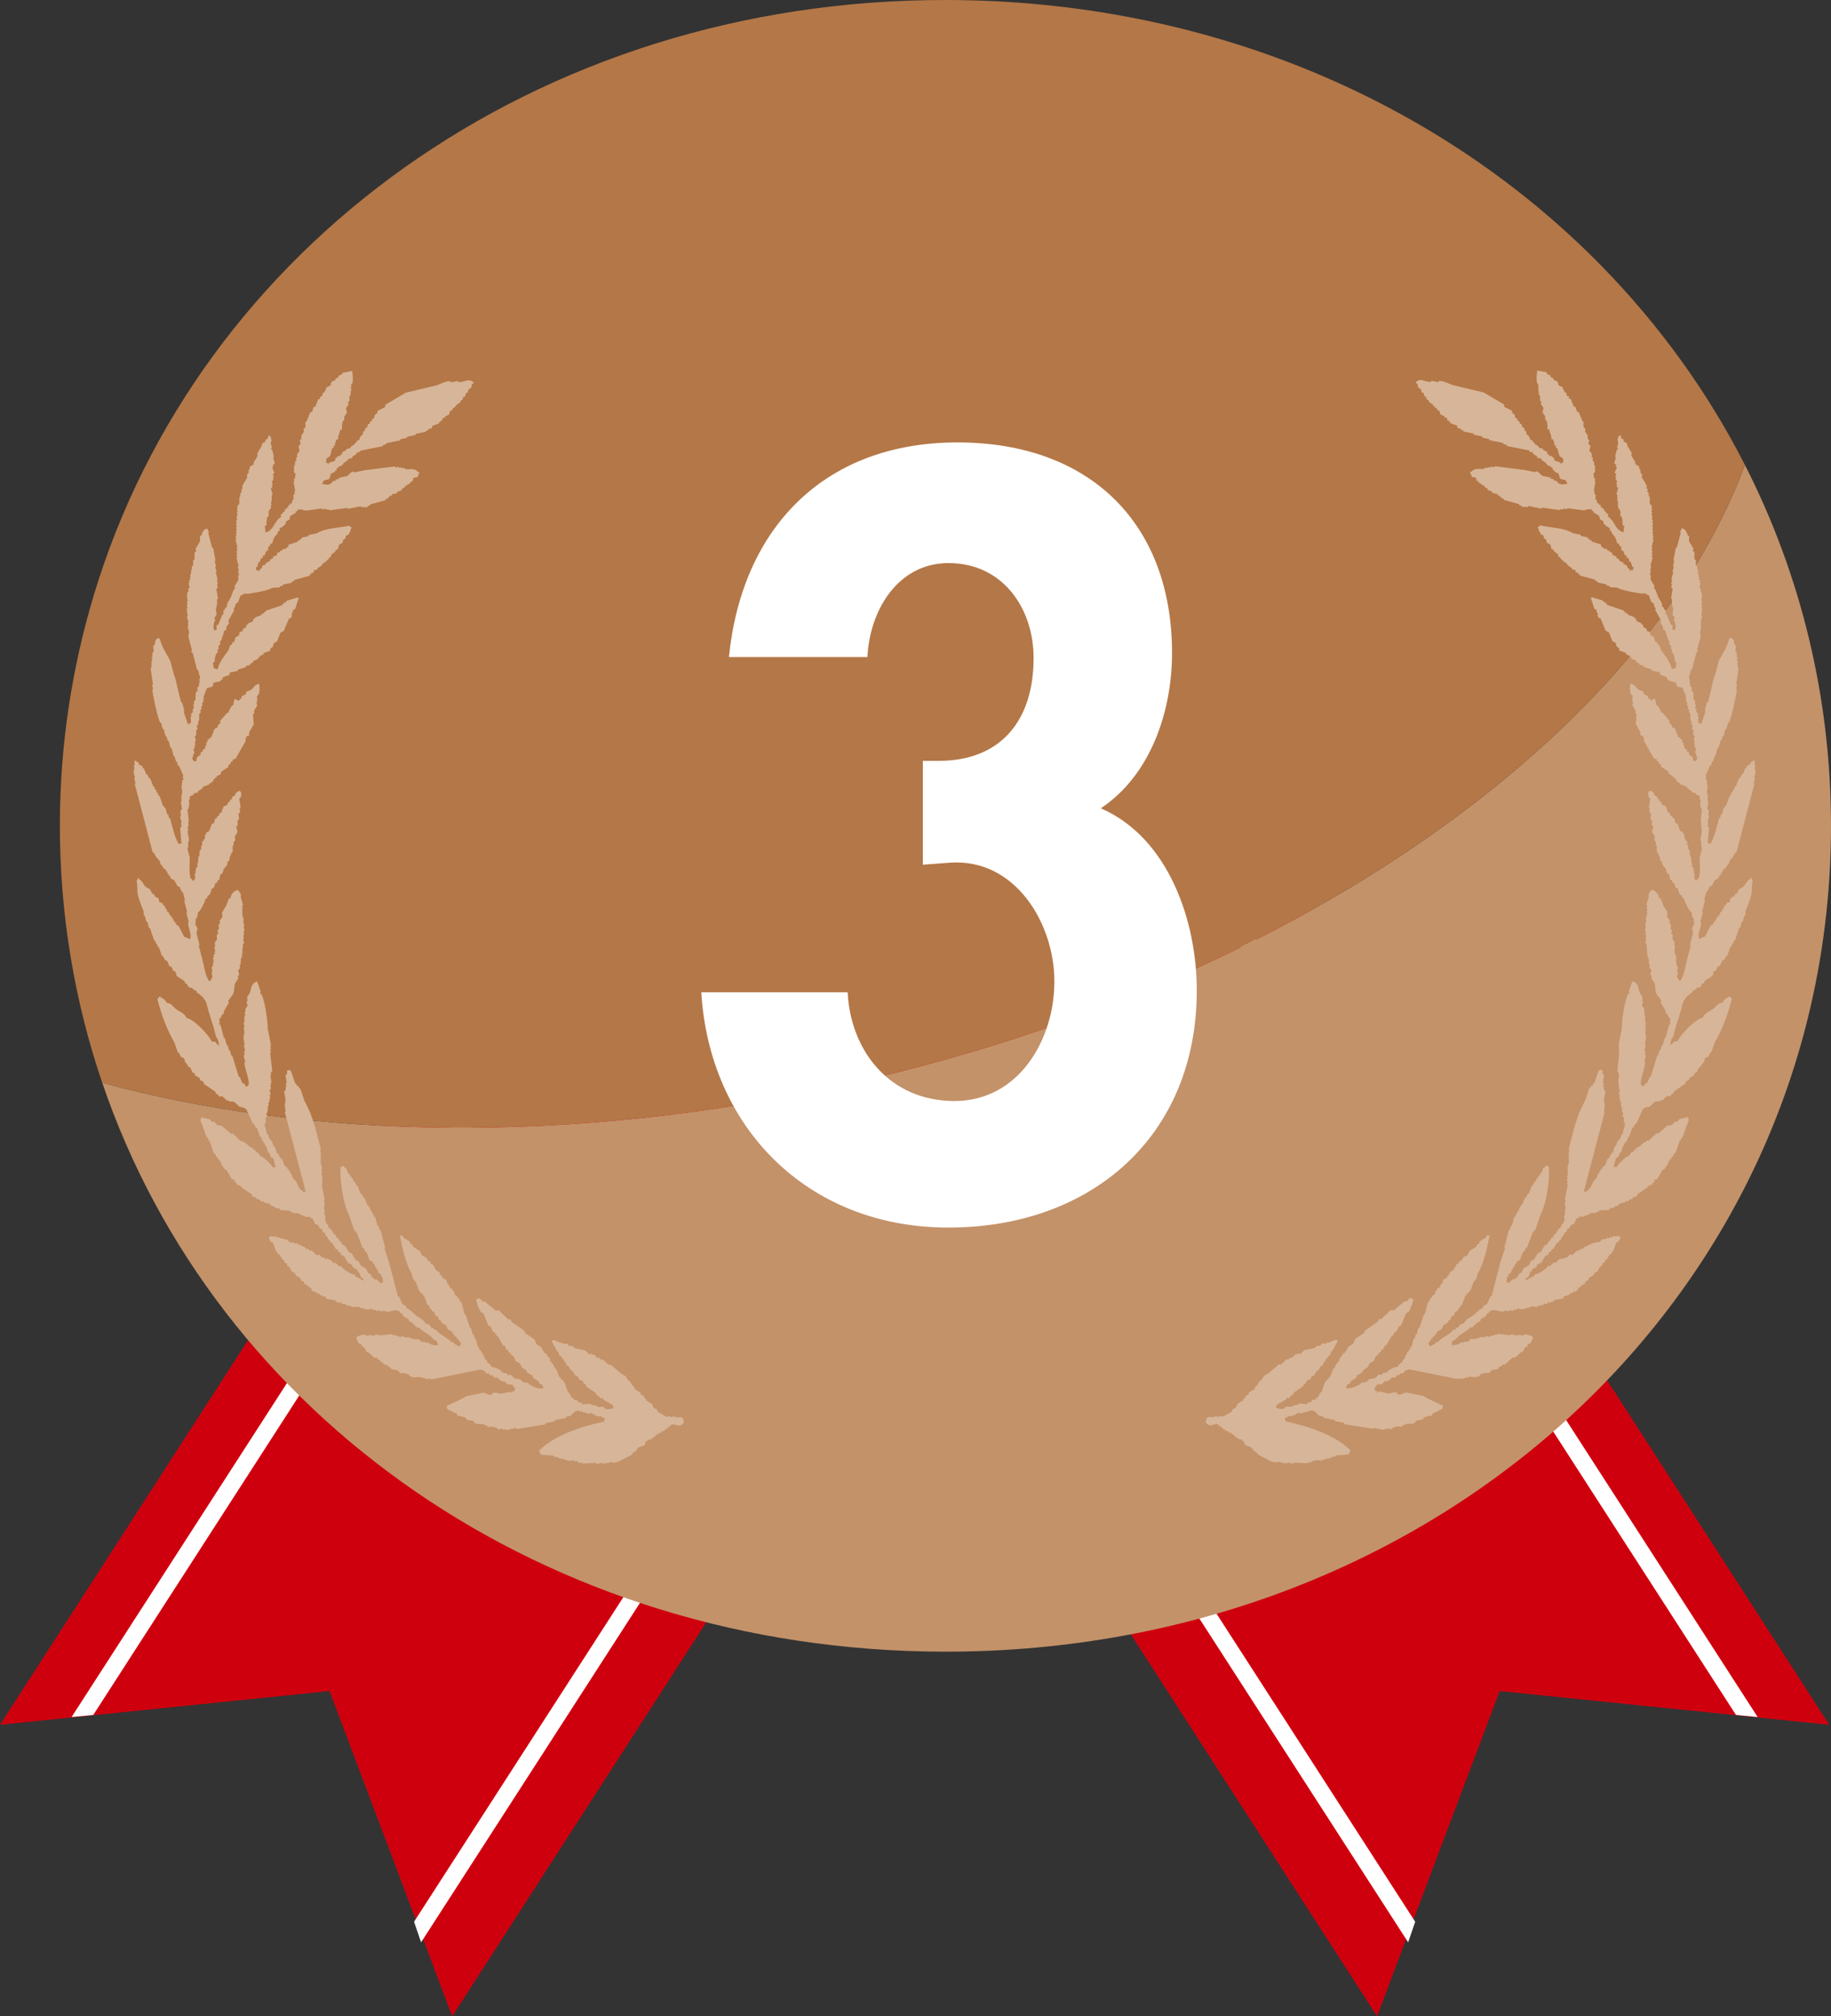
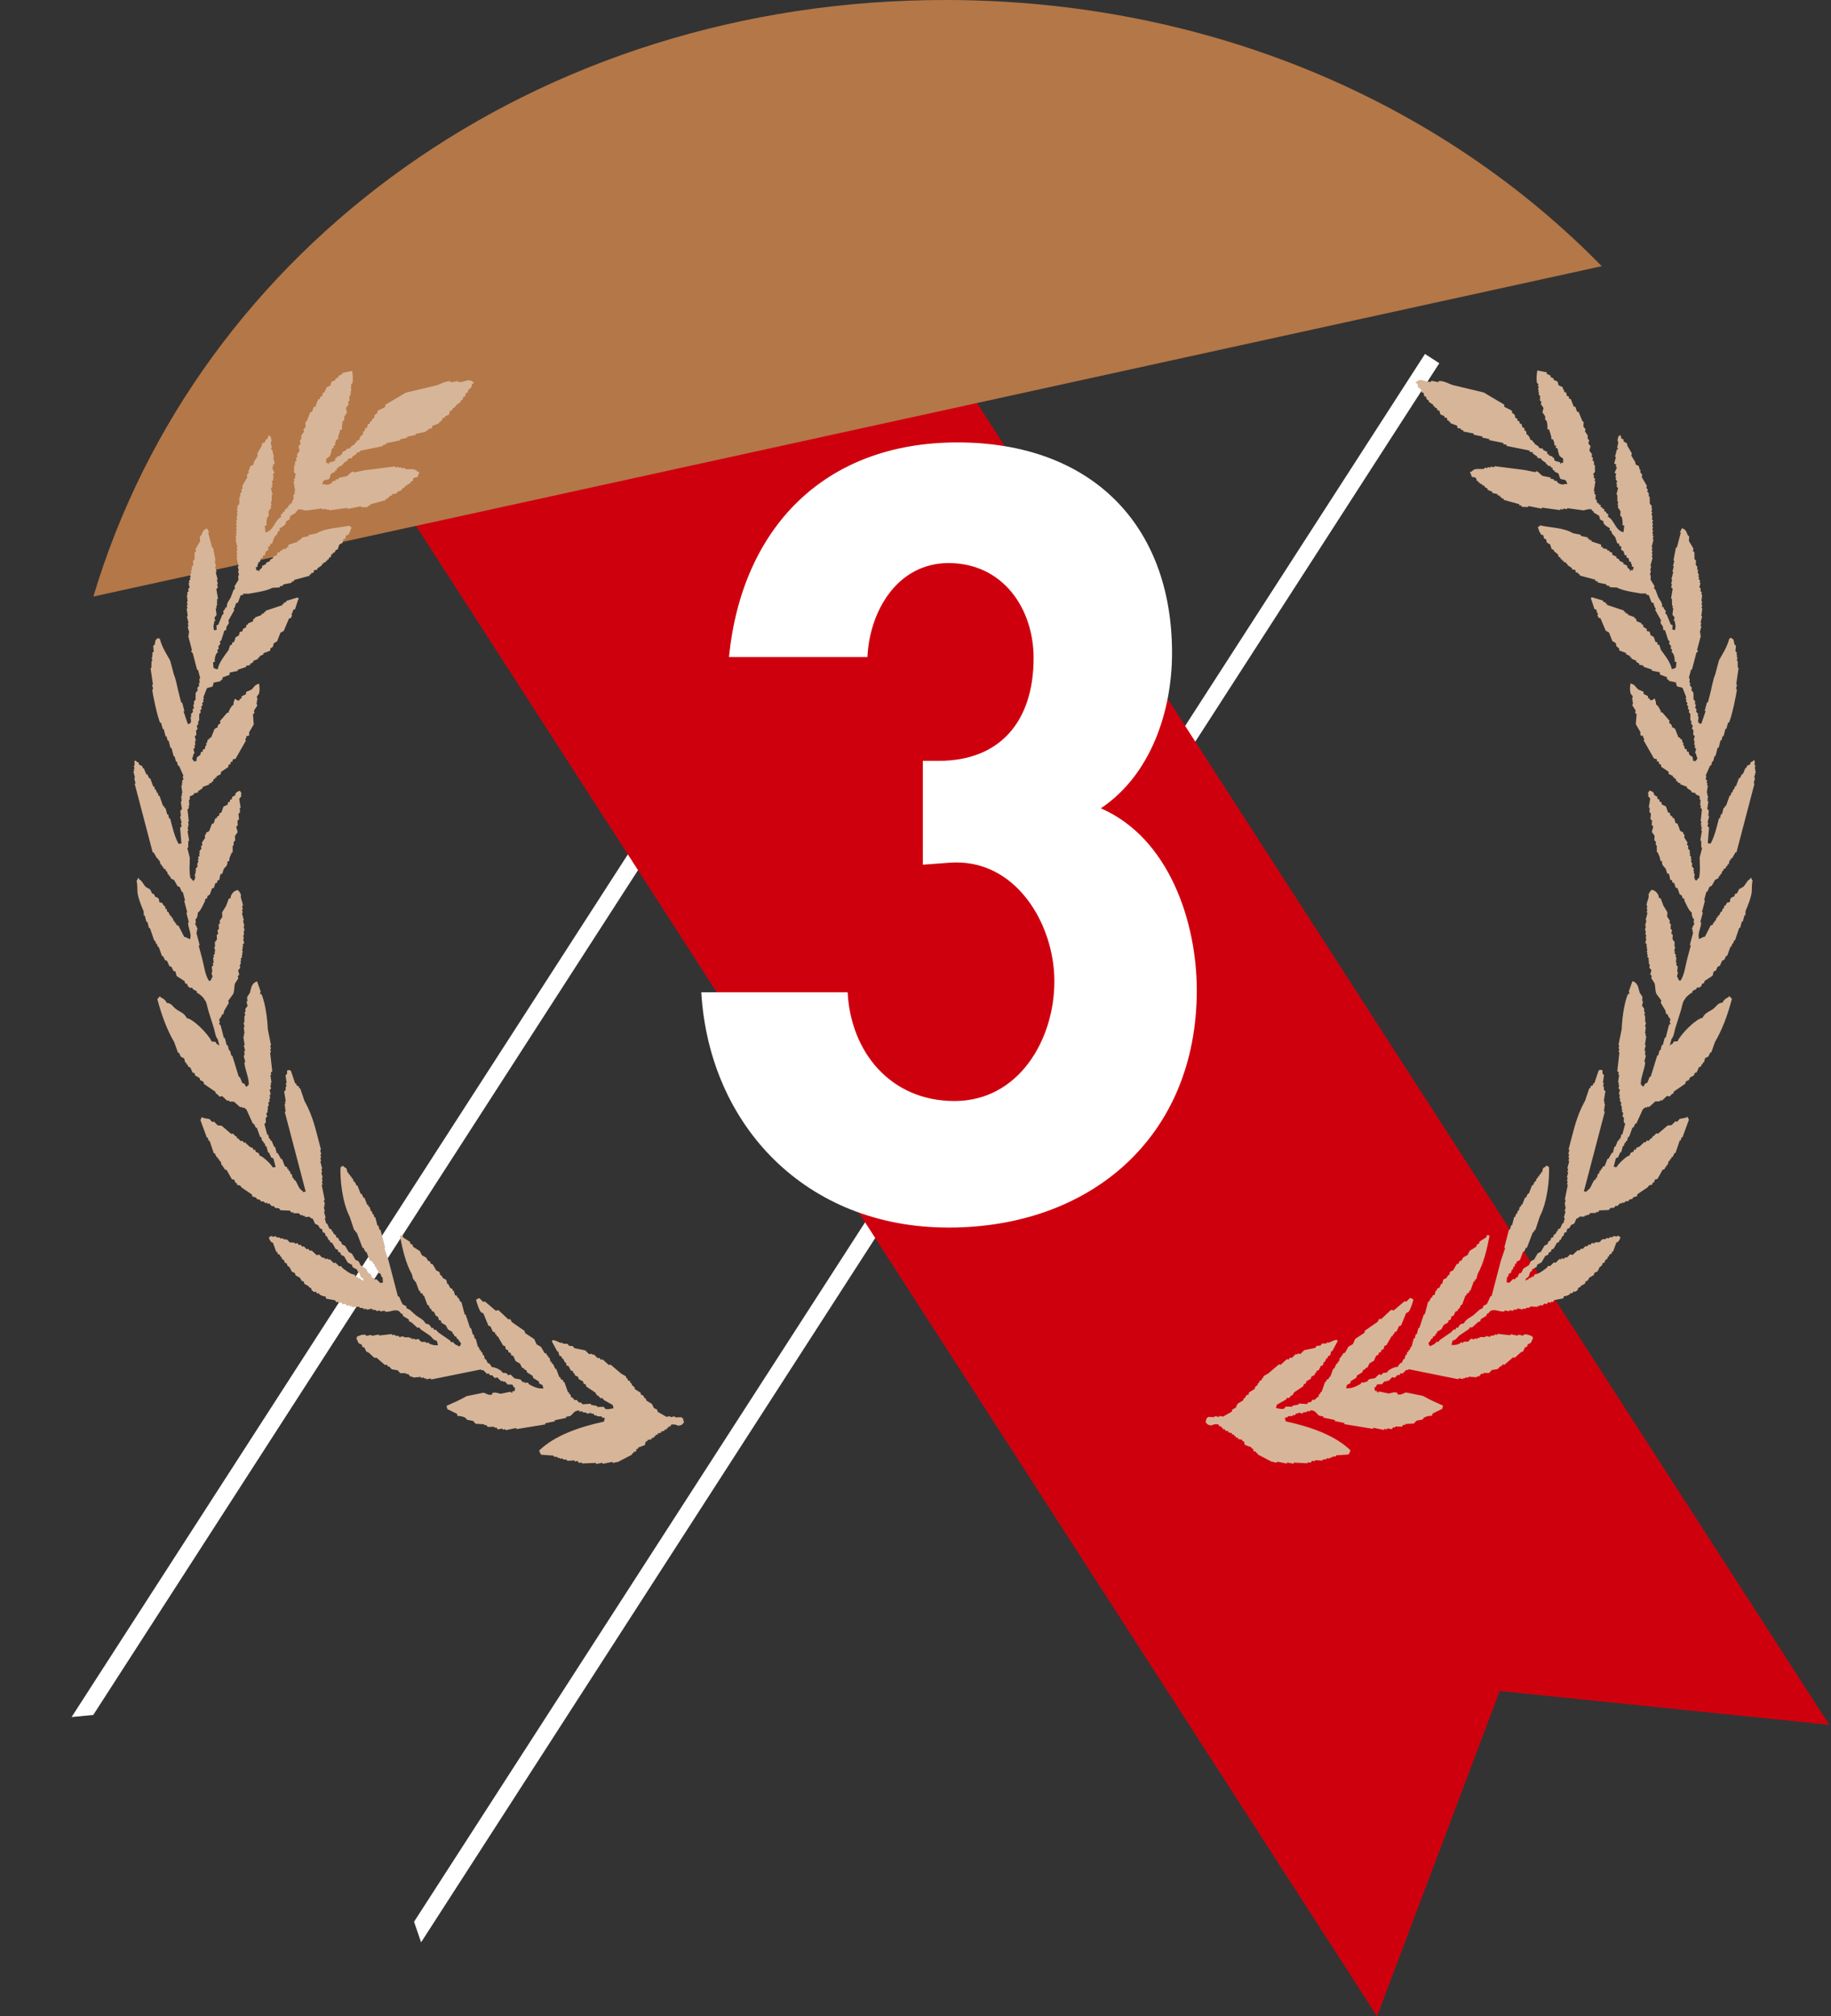
<svg xmlns="http://www.w3.org/2000/svg" id="_レイヤー_2" data-name="レイヤー 2" viewBox="0 0 799.94 881.01">
  <rect x="0" y="0" width="799.94" height="881.01" fill="#333333" stroke="none" />
  <defs>
    <style>
      .cls-1 {
        fill: #d7b598;
        fill-rule: evenodd;
      }

      .cls-2 {
        fill: #cf000e;
      }

      .cls-3 {
        fill: #fff;
      }

      .cls-4 {
        fill: #c39269;
      }

      .cls-5 {
        fill: #b47747;
      }
    </style>
  </defs>
  <g id="_レイヤー_3" data-name="レイヤー 3">
    <g>
      <g>
        <g>
-           <polygon class="cls-2" points="197.56 881.01 143.97 738.9 0 753.65 455.58 47.02 653.14 174.39 197.56 881.01" />
          <polygon class="cls-3" points="476.14 60.27 31.28 750.26 40.74 749.36 482.4 64.31 476.14 60.27" />
          <polygon class="cls-3" points="628.82 158.71 183.97 848.7 180.89 839.72 622.55 154.67 628.82 158.71" />
        </g>
        <g>
          <polygon class="cls-2" points="601.62 881.01 655.2 738.9 799.17 753.65 343.59 47.02 146.03 174.39 601.62 881.01" />
-           <polygon class="cls-3" points="323.03 60.27 767.89 750.26 758.43 749.36 316.76 64.31 323.03 60.27" />
-           <polygon class="cls-3" points="170.35 158.71 615.2 848.7 618.28 839.72 176.62 154.67 170.35 158.71" />
        </g>
        <g>
-           <path class="cls-4" d="M762.33,203.14c-43.48,117.46-196.69,227.8-395.11,271.27-118.04,25.86-231.39,23.47-322.55-1.3,49.47,145.48,193.28,248.28,367.74,248.59,216.94.38,387.16-157.83,387.53-360.16.1-57.13-13.37-110.79-37.61-158.39Z" />
-           <path class="cls-5" d="M699.78,116.31C629.67,44.63,528.28.2,413.69,0,233.92-.32,86.34,108.29,40.8,260.65c-9.41,31.51-14.58,64.84-14.64,99.52-.07,39.61,6.46,77.52,18.5,112.94,91.16,24.77,204.52,27.15,322.55,1.3,198.42-43.46,351.63-153.81,395.11-271.27-16.27-31.94-37.4-61.13-62.54-86.83Z" />
+           <path class="cls-5" d="M699.78,116.31C629.67,44.63,528.28.2,413.69,0,233.92-.32,86.34,108.29,40.8,260.65Z" />
        </g>
        <path class="cls-1" d="M153.81,161.98c.39,1.72.47,4.2.18,5.41-.22.21-.44.43-.66.61.09.33.17.64.26.96-.15.02-.27.04-.41.06.12.49.25.96.37,1.42-.12.04-.24.06-.37.09.07.3.15.61.24.94-.13.02-.25.05-.39.06.08.32.16.63.24.96-.2.22-.42.4-.64.61.01.67.05,1.32.08,1.98-.19.22-.42.4-.66.62.09.31.18.64.26.96-.41.56-.79,1.16-1.19,1.73.16.62.34,1.25.49,1.87-.41.59-.8,1.17-1.19,1.74-.02.49-.02.99-.02,1.5-.21.19-.44.4-.66.6-.3,1.17-.39,2.18-.3,3.55-.26.06-.54.1-.8.16-.24,1.49-1.01,2.49-.94,4.16-.27.07-.52.11-.79.16-.21,1.1-.61,1.19-.55,2.58-.27.04-.53.1-.77.15.08.33.16.64.23.96-.24.05-.51.1-.77.16-.09.4-.68,2.92-.84,3.15-1.05,1.52-2.04.24-1.6,3.29.26-.05.52-.1.79-.16.05.16.08.28.13.48.11-.03.25-.05.39-.08-.06-.19-.1-.31-.14-.49,1.03-.51,1.96-.28,2.62-1.01.03-.35.08-.69.13-1.03.25-.06.53-.12.79-.17-.04-.15-.09-.29-.13-.45.52-.12,1.04-.2,1.56-.33-.05-.17-.08-.31-.13-.46.27-.06.52-.12.79-.17.06-.33.1-.68.15-1.02.61-.28,1.21-.58,1.83-.85-.05-.18-.09-.32-.13-.48.65-.13,1.31-.26,1.95-.38-.05-.17-.08-.32-.13-.48.71-.47,1.39-.95,2.1-1.42-.03-.17-.07-.33-.11-.48.24-.05.51-.11.77-.16-.05-.15-.09-.31-.12-.48.47-.25.97-.5,1.42-.78-.03-.15-.07-.31-.12-.48.52-.79.66-1.24,1.58-1.79-.02-2.01.09-.67.8-1.65.05-.35.09-.69.14-1.02.26-.07.52-.11.78-.17.14-.52.28-1.03.41-1.55.27-.05.52-.13.78-.18.06-.33.09-.67.15-1,.26-.06.53-.11.77-.16.05-.34.1-.69.14-1.03.26-.05.52-.11.79-.16.13-.53.27-1.04.4-1.57.35-.25.7-.47,1.05-.7.05-.35.11-.69.14-1.03,1.09-.55,2.18-1.08,3.26-1.64.06-.34.1-.68.14-1.02,2.96-1.76,5.93-3.53,8.91-5.28,4.48-1.08,9.02-2.16,13.52-3.23,1.41-.44,3.97-1.99,6.11-1.75.06.18.09.32.13.49,1.04-.23,2.07-.43,3.12-.63.02.15.08.3.12.46,2.46.32,4.14-1.69,6.11-.24.58.45.14-.03.63.86-.25.04-.53.1-.77.16-.39,2.65-.47,1.26-1.73,2.82-.05.37-.09.7-.14,1.03-.26.05-.54.11-.78.15-.13.52-.27,1.05-.41,1.57-.26.05-.53.1-.79.16-.05.33-.1.69-.15,1.02-.35.24-.68.48-1.05.7.05.17.09.32.14.47-.71.49-1.42.96-2.11,1.42.06.17.09.33.14.48-.27.04-.54.1-.8.15.05.16.08.31.14.48-.26.06-.54.1-.79.17l-.54,1.08c-.26.05-.51.11-.77.15-.14.54-.28,1.05-.4,1.58-.6.29-1.22.57-1.84.87.05.16.09.33.12.47-.38.08-.77.16-1.18.24-.04.33-.08.67-.13,1.02-.26.05-.52.12-.78.17.03.16.09.31.11.45-.25.07-.52.12-.78.16.04.16.1.33.13.49-1,.36-2,.73-2.99,1.09-.06.35-.08.68-.15,1.03-.51.11-1.05.22-1.56.31.04.16.08.32.11.47-.38.08-.76.15-1.17.24.04.16.1.3.13.49-1.56.3-3.13.63-4.68.94.05.17.08.31.13.48-1.3.26-2.59.53-3.89.79.04.16.08.29.12.48-1.04.21-2.08.42-3.11.62.03.14.07.3.12.46-2.09.42-4.17.83-6.25,1.26.04.16.07.32.12.48-.52.1-1.05.21-1.58.32.05.16.1.31.14.47-3.38.68-6.78,1.36-10.14,2.05.04.17.06.32.12.48-.52.09-1.04.21-1.56.31.05.18.08.32.12.47-.71.49-1.39.94-2.09,1.42.03.16.08.31.12.47-.65.14-1.29.26-1.95.39.05.18.08.32.13.48-.69.47-1.4.93-2.1,1.41.04.16.08.34.11.47-.24.06-.51.1-.76.14.03.19.08.34.11.5-.51.12-1.05.2-1.56.32.05.16.09.32.13.48-.27.04-.54.09-.78.15-.06.32-.1.67-.16,1.01-.25.05-.52.09-.77.16.05.16.09.32.12.47-.62.31-1.21.59-1.81.87-.22.73-.46,1.43-.69,2.12-.63.78-1.78.26-2.6,1.02,0,0-.3.84-.54,1.1.04.16.09.32.12.46.27-.05.52-.09.79-.15,1.05.68,2.7-.04,3.5-.72-.05-.16-.07-.3-.12-.46.5-.1,1.04-.22,1.55-.31-.04-.15-.07-.32-.13-.47.53-.1,1.04-.22,1.57-.32-.05-.16-.08-.32-.12-.47,1.19-.25,2.34-.48,3.51-.72.76-.34,1.73-1.67,2.36-1.94.62-.31.79.3.9.29,1.57-.32,3.13-.65,4.7-.95,4.37-.55,8.73-1.09,13.11-1.67.04.17.09.32.12.5.53-.1,1.05-.22,1.56-.33.04.15.08.31.12.46.4-.06.78-.15,1.18-.22.04.16.08.3.12.47.39-.09.77-.16,1.17-.25.04.16.09.32.13.47,2.32.55,3.92-.7,5.68,1.34.15-.04.26-.07.39-.09.46.87-.07.73-.14,1.04-.55,2.45-.89.62-2.36,1.96-.05.33-.1.69-.15,1.02-.26.05-.52.11-.78.16.05.15.08.31.12.49-.25.04-.52.09-.77.15.03.14.07.3.11.45-.39.09-.79.16-1.17.25.06.15.09.31.13.48-.39.06-.77.14-1.17.22.05.16.08.32.13.48-.48.25-.96.52-1.43.78.02.15.09.32.11.47-.74.32-1.46.63-2.22.94.04.15.08.31.13.47-.79.17-1.57.32-2.36.49.03.15.08.3.12.47-.39.08-.76.15-1.16.24.04.16.09.31.13.47-.26.05-.51.1-.77.16.02.16.08.3.1.46-.39.07-.78.16-1.17.24.04.16.08.32.13.49-2.31.62-4.61,1.25-6.9,1.89.04.15.09.29.12.46-.39.08-.77.16-1.17.23.03.16.08.33.12.48-.94.02-1.9.05-2.85.08-.05-.18-.09-.31-.13-.46-1.94.39-3.9.78-5.85,1.17-.05-.15-.08-.32-.11-.46-2.65.38-5.31.73-7.94,1.09-.05-.14-.1-.31-.12-.47-.38.1-.77.16-1.17.24-.04-.15-.09-.3-.12-.48-.53.13-1.06.23-1.58.32-.04-.16-.07-.31-.12-.47-2.38.33-4.77.64-7.14.97-.73-.1-2.65-1-3.76-.22.03.15.08.32.12.46-.26.05-.52.1-.78.15.05.17.08.32.13.49-.84.49-1.67.98-2.49,1.5-.13.52-.28,1.03-.41,1.57-.49.25-.97.52-1.45.79-.05.33-.1.68-.14,1.01-.73.9-1.65,1.51-2.75,2.04.09.32.17.62.24.96-.24.04-.52.09-.78.16-.36,1.77-.84,1.58-1.73,2.8-.31.89-.61,1.79-.93,2.69-.25.04-.53.09-.77.16-.05.33-.1.67-.16,1-.24.06-.5.1-.77.15,0,.51-.01,1.02-.01,1.52-.35.23-.7.45-1.07.7-.12.52-.26,1.07-.4,1.57-.26.03-.51.09-.78.15-.04.34-.11.68-.14,1.03-.25.07-.5.11-.79.15-.12.52-.26,1.06-.41,1.57-.25.04-.52.1-.76.16.04.15.07.32.13.48-.43.75-.47.34-.43,1.55-.27.05-.51.1-.8.16.13.49.26.95.38,1.42.28-.06.54-.09.79-.16.04.16.08.33.11.49.15-.02.27-.06.41-.09-.04-.16-.08-.32-.12-.48.76-.51.85-.58,1.3-1.25-.05-.17-.07-.31-.11-.48.61-.28,1.21-.57,1.82-.86-.04-.15-.09-.3-.14-.47.64-.28,1.23-.57,1.86-.87-.05-.15-.09-.3-.12-.47.48-.25.96-.52,1.44-.78-.06-.17-.1-.32-.15-.5.62-.26,1.23-.55,1.85-.84.03-.34.08-.68.13-1.03.39-.09.77-.16,1.16-.24-.03-.15-.08-.3-.11-.47.38-.08.79-.17,1.16-.24-.04-.17-.07-.31-.11-.48.65-.13,1.31-.26,1.95-.38-.04-.17-.07-.32-.11-.46.23-.06.51-.11.77-.17.05-.34.1-.69.15-1.02,1.39-.44,2.79-.9,4.16-1.34-.04-.15-.09-.32-.12-.48.39-.09.79-.15,1.17-.24-.03-.15-.07-.3-.11-.45.25-.06.52-.11.77-.16-.05-.16-.09-.32-.12-.46,1.05-.22,2.08-.42,3.13-.64-.04-.16-.09-.32-.12-.48,1.16-.24,2.33-.47,3.51-.71,4.02-2.42,9.55-2.35,14.31-3.4.48.56.42.51,1.03.79-.19.6.06.07-.27.55-.23,1.03-.73,2.03-1.34,2.77-.26.04-.52.09-.79.14-.14.51-.26,1.04-.4,1.56-.26.05-.52.11-.78.15-.14.54-.27,1.08-.42,1.57-.48.27-.95.53-1.43.8-.22.72-.45,1.45-.68,2.12-.26.05-.53.1-.79.16l-.52,1.1c-.25.04-.52.11-.78.16.04.15.07.32.11.47-.25.04-.51.09-.77.15-.05.35-.1.69-.14,1.04-.34.21-.71.45-1.04.7.04.16.07.29.12.46-.27.05-.53.1-.79.16.05.17.09.33.13.47-.26.06-.52.09-.78.16.04.16.09.33.13.49-.39.07-.78.15-1.17.23.03.16.08.32.12.47-.25.06-.53.11-.77.17.04.17.09.31.12.47-.7.47-1.39.95-2.11,1.41.05.16.09.33.14.48-.52.1-1.06.2-1.57.3-.04.38-.09.7-.15,1.04-.39.08-.77.15-1.16.24.04.15.08.31.12.49-.24.05-.52.09-.78.15.05.16.09.32.14.47-2.32.63-4.61,1.26-6.91,1.87.04.17.09.34.13.5-.4.07-.78.15-1.17.24.05.14.09.32.11.46-1.31.25-2.59.53-3.89.79.04.14.09.31.13.47-.52.1-1.04.21-1.57.31.04.16.09.32.14.47-1.08.07-2.17.12-3.27.17-2.49,1.36-6.99,1.98-10.4,2.59-.8.01-1.64.02-2.47.01.04.16.09.32.12.48-.38.08-.77.15-1.15.23-.41,1.05-.81,2.16-1.21,3.22-.26.05-.52.09-.77.15-.23.72-.46,1.42-.68,2.14-.13.01-.26.04-.4.08.09.31.17.63.25.93-.83,1.49-1.67,2.99-2.52,4.48.07.31.17.62.23.94-.4,1.36-1.29,1.1-1.19,3.25-.27.05-.53.1-.79.14-.47,1.42-.91,2.82-1.35,4.23-.21.22-.43.43-.66.65.08.3.16.63.26.96-.32.37-.63.77-.94,1.17.08.31.16.6.25.92-.23.21-.45.41-.67.62.08.32.16.63.25.94-.23.23-.44.44-.66.63-.5,1.11-.81,2.03-.69,3.62-.26.05-.53.11-.78.15.07.82.14,1.64.23,2.46.8.3.78.52,1.8.61.66-3.13,3.07-6.01,4.78-8.41.23-.7.45-1.43.68-2.13.27-.03.51-.08.78-.15.06-.35.09-.68.15-1.03.25-.05.52-.09.77-.15.22-.69.45-1.41.68-2.11.49-.25.96-.51,1.43-.8.15-.51.29-1.05.41-1.56.4-.07.78-.15,1.18-.23.05-.34.1-.67.15-1.01.47-.27.95-.53,1.43-.8.03-.34.08-.69.13-1.03.26-.03.53-.09.78-.15-.04-.15-.08-.31-.12-.45.73-.34,1.48-.65,2.22-.96.05-.37.1-.7.14-1.04.26-.03.51-.09.77-.15-.02-.16-.08-.31-.12-.47,1-.35,2.01-.73,3.01-1.09-.04-.16-.08-.32-.12-.48.38-.08.77-.17,1.16-.24-.03-.15-.07-.31-.12-.47.27-.04.54-.1.79-.16-.05-.15-.08-.3-.13-.46,2.53-.84,5.03-1.7,7.56-2.52-.05-.17-.09-.32-.12-.46.26-.07.52-.11.77-.17-.05-.17-.09-.33-.13-.47.4-.09.8-.17,1.17-.24-.04-.15-.08-.31-.13-.48,1.68-.51,3.3-1,4.97-1.5.47.49-.05.1.51.4-.19.59.06.07-.27.55-.47,1.4-.91,2.82-1.36,4.24-.26.04-.53.09-.78.15-.12.53-.27,1.06-.41,1.57-.12.03-.25.06-.38.09.09.32.18.63.26.94l-.56,1.09c-.24.07-.52.11-.76.16-.76,1.82-1.54,3.62-2.29,5.44-.48.24-.95.51-1.44.77-.48,1.26-.97,2.5-1.47,3.77-.46.28-.94.54-1.42.81-.14.49-.27,1.03-.42,1.56-.36.24-.7.48-1.04.71-.06.34-.1.68-.15,1.02-.99.35-2.01.73-3,1.11.04.14.08.29.12.46-.6.29-1.22.57-1.82.87.05.17.1.32.13.47-.25.06-.51.12-.78.15.05.15.09.33.13.5-.74.29-1.47.61-2.23.93.04.17.09.32.12.47-.47.26-.94.53-1.42.79.04.15.07.3.12.47-.66.14-1.3.26-1.95.4.04.14.08.3.13.46-1.27.42-2.53.83-3.79,1.26.04.16.08.32.12.47-1.15.23-2.32.46-3.51.7-.05.36-.07.7-.13,1.04-1.01.38-1.99.74-3,1.09-.04.35-.1.69-.13,1.03-.27.06-.54.11-.79.16.04.16.07.31.12.47-1.04.21-2.09.42-3.12.63-.13.51-.27,1.03-.41,1.56-.81.76-1.98.27-2.6,1.03-.48,1.27-1,2.53-1.47,3.78.07.32.16.61.23.93-.13.03-.26.05-.39.08.07.32.16.63.24.95-.22.19-.43.42-.66.65.09.3.17.62.24.92-.2.22-.43.44-.65.63.09.32.17.62.25.94-.22.22-.44.4-.66.64.09.31.16.61.25.92-.23.22-.45.44-.66.64-.01,1.01-.03,1.97-.04,2.99-.12.02-.26.05-.4.07,0,.49,0,1-.01,1.49-.21.21-.45.41-.65.64.12.44.25.93.37,1.42-.23.2-.44.4-.66.61.03.67.07,1.31.11,1.97-.21.21-.44.4-.68.63.17.61.35,1.24.51,1.87-.13.02-.28.04-.4.07.05.66.07,1.33.11,1.96-.12.02-.25.06-.39.08.09.33.17.65.24.95-.21.22-.42.42-.65.64.17.63.34,1.25.48,1.87-.13.04-.24.04-.38.08-.22.74-.31,1.51-.68,2.12.47.9.06.44.63.87.05.17.09.31.13.48.39-.09.78-.17,1.18-.26-.08-2.39.67-1.5,1.71-2.8.06-.38.11-.7.15-1.03.26-.06.52-.12.78-.17.04-.32.09-.67.14-1,.26-.07.52-.11.79-.18.14-.51.26-1.04.39-1.57.14-.02.26-.06.4-.08-.07-.31-.17-.63-.25-.94.13-.02.26-.06.41-.08.13-.51.27-1.03.42-1.56.25-.05.51-.09.78-.15-.05-.16-.09-.32-.15-.49.27-.06.53-.12.79-.15.49-1.25,1-2.52,1.48-3.76.48-.25.95-.52,1.45-.8-.06-.15-.09-.31-.14-.46.44-.67.5-.83,1.31-1.26-.07-.31-.16-.62-.24-.93,1.06-1.2,2.11-2.42,3.15-3.64.26-.05.52-.08.78-.14-.04-.17-.07-.32-.13-.46.69-1.07.96-2.23,2.13-2.92-.07-1.4.33-1.49.54-2.6.67.25,1.21,1.16,2.21.56-.04-.17-.07-.32-.11-.47.24-.05.51-.11.77-.17.04-.33.08-.67.14-.99.62-.32,1.2-.61,1.83-.87.04-.39.1-.68.13-1.04.74-.31,1.48-.63,2.22-.95,1.41-1.14,1.11-1.95,3.42-2.67.31,1.76.31,3.15-.06,4.48-.31.4-.62.78-.93,1.18.13.47.25.94.37,1.4-.12.02-.24.05-.39.09.09.31.17.61.25.94-.14.02-.26.06-.4.08.12.47.26.94.37,1.42-.47.74-.97,1.5-1.45,2.26.08.32.16.63.24.94-.22.21-.44.44-.65.64.11,1.48.21,2.94.33,4.4-.66,1.13-1.33,2.24-1.99,3.39-.01.5-.02.97-.02,1.48-.4.08-.79.17-1.18.25-.04.33-.07.68-.13,1.02-.15.02-.27.04-.39.07.08.32.15.62.24.94-1.49,2.63-3,5.24-4.5,7.88-.4.07-.8.16-1.18.23-.05.34-.09.67-.15,1.01-.25.07-.52.11-.78.16-.05.35-.08.67-.14,1.02-.27.03-.51.09-.79.15-.05.34-.1.69-.13,1.02-1.06.68-2.1,1.42-3.16,2.13-.05.34-.09.68-.14,1.03-.61.29-1.23.57-1.83.86.04.16.07.31.12.48-.24.06-.51.11-.78.15.05.15.09.32.13.47-.27.07-.53.1-.78.16-.04.34-.09.67-.14,1.03-.26.03-.53.1-.77.14.04.17.09.32.12.48-.4.09-.78.17-1.17.24.04.14.08.3.11.46-1.01.38-1.99.74-2.99,1.12.04.17.07.3.11.47-.69.49-1.39.95-2.09,1.41.04.17.07.33.12.46-.65.15-1.29.27-1.94.41.02.15.07.32.12.47-.62.3-1.22.57-1.84.87-.01.49,0,1-.02,1.49-.13.03-.26.08-.39.09.07.81.15,1.63.22,2.44-.11.04-.24.05-.39.08.07.3.17.62.24.94-.22.19-.45.39-.65.62.18,1.78.39,3.57.56,5.33-.14.03-.24.06-.38.09.11.47.25.95.38,1.41-.14.02-.27.06-.4.07.09.32.16.63.25.95-.15.03-.27.07-.41.07.12.48.25.94.38,1.42-.14.01-.26.04-.38.07.22,1.43.47,2.89.72,4.34-.14.02-.26.05-.39.07-.04.98-.04,1.98-.06,2.98-.12.02-.25.05-.38.06.37,1.43.74,2.83,1.1,4.25.04,2.86-.4,5.51.26,8.86.52.33.77.71,1.15,1.26.73-.42.36,0,.67-.64.62-1.14.02-1.08.16-2.48.15-.04.27-.07.39-.09-.07-.32-.16-.64-.24-.95.12-.03.26-.06.39-.08-.08-.31-.17-.62-.25-.95.31-.39.62-.77.9-1.19-.06-.3-.15-.62-.23-.91l.53-1.11c-.09-.32-.17-.64-.24-.94.13-.02.24-.06.38-.09-.08-.3-.16-.65-.24-.92.21-.22.44-.42.67-.65-.1-.32-.17-.61-.25-.93.13-.01.23-.05.37-.09-.07-.3-.16-.62-.24-.92.31-.4.62-.78.93-1.19-.07-.3-.16-.63-.24-.95.21-.19.43-.41.65-.62-.08-.31-.16-.63-.24-.94.49-.76.98-1.51,1.46-2.26-.08-.32-.17-.64-.24-.94.21-.23.43-.44.65-.65-.03-.16-.08-.31-.12-.48.47-.26.97-.52,1.43-.77.4-1.07.8-2.17,1.21-3.21.25-.06.53-.11.8-.16.21-.71.43-1.42.64-2.16.27-.05.54-.09.79-.15-.04-.14-.07-.3-.13-.47.36-.24.71-.46,1.06-.69.04-.36.09-.68.15-1.02.25-.05.52-.12.77-.15.32-.89.63-1.8.96-2.68.59-.3,1.2-.59,1.81-.87.05-.35.11-.67.14-1.02.26-.04.53-.1.79-.16.04-.34.09-.69.15-1,.24-.08.52-.14.77-.17.06-.35.11-.69.16-1.03.48-.26.95-.51,1.43-.79-.04-.15-.08-.31-.11-.46.57-.87.71-1.03,2.08-1.43.26.47.52.88.76,1.34-.14.02-.26.06-.39.09.09.3.17.61.24.92-.29.4-.61.78-.94,1.18.2,1.29.42,2.58.63,3.87-.15.03-.26.04-.39.07.03.65.05,1.29.11,1.95-.23.21-.47.44-.68.63.08.83.17,1.62.25,2.42-.23.21-.46.44-.69.64.05.68.08,1.32.12,1.97-.22.2-.45.4-.66.61.2.81.42,1.62.62,2.37-.39.57-.79,1.15-1.19,1.73.04.66.07,1.32.1,1.95-.21.22-.43.43-.66.64.01.5,0,.99,0,1.49-.14.01-.26.06-.41.07,0,1.01-.03,1.99-.04,3-.12,0-.24.06-.38.08-.46,1.22-1.12,2.05-1.1,3.67-.25.07-.5.1-.78.16.09,2.05-.69,2.05-1.6,3.3-.22.7-.44,1.41-.67,2.11-.26.07-.51.1-.78.17-.19.86-.36,1.72-.54,2.58-.26.06-.52.12-.78.17-.06.34-.09.68-.14,1.03-.26.05-.53.09-.78.17-.22.69-.45,1.38-.68,2.1-.25.04-.53.1-.76.14-.33.9-.64,1.82-.96,2.68-.35.25-.7.48-1.05.71-.05.35-.11.68-.15,1.03-.26.04-.52.11-.77.15-.05.33-.11.7-.15,1.01-.7,1.36-1.95,4.39-3.17,5.12.05,1.28-.22,1.63-.56,2.6-.12.03-.26.03-.39.07.04.64.08,1.3.1,1.96-.15.02-.26.06-.38.07,0,.1,1.15,1.72,1.13,2.74-.15.04-.26.07-.39.09.08.34.16.62.24.93-.14.03-.27.07-.39.09.5,1.88.99,3.77,1.49,5.65-.15.02-.28.07-.44.08.51,1.9,1.02,3.77,1.5,5.65,1.08,4.18,1.22,6.92,2.99,9.82.26-.07.51-.12.78-.16.1-.67.77-1.53.8-1.66-.16-.62-.33-1.26-.51-1.88.14-.04.27-.06.41-.08-.09-.82-.16-1.63-.24-2.43.24-.21.44-.42.67-.63-.09-.35-.18-.62-.27-.94.14-.03.28-.08.4-.1-.06-.79-.14-1.59-.22-2.4.14-.03.26-.06.39-.08-.07-.32-.15-.65-.23-.95.21-.19.43-.42.66-.64-.09-.29-.17-.61-.26-.92.14-.02.26-.07.4-.09-.17-.65-.33-1.25-.49-1.88.13-.01.25-.06.39-.07-.04-.66-.07-1.32-.11-1.98.31-.38.63-.77.93-1.17-.03-.66-.07-1.31-.1-1.97.21-.2.44-.41.66-.62-.14-.47-.25-.94-.37-1.39.22-.23.44-.44.66-.65-.04-.67-.08-1.31-.11-1.96.22-.22.44-.42.65-.63-.09-.31-.16-.63-.25-.92.41-.6.8-1.18,1.2-1.76-.03-.66-.07-1.3-.1-1.96.58-.95,1.16-1.89,1.73-2.82.4-1.07.81-2.16,1.21-3.23.24-.06.5-.09.76-.15.05-.35.1-.68.14-1.03.7-1.29,1.16-2.12,3.02-2.58.69.88.84.69,1.41,2.19-.47,1.24.85,3.04.82,4.78-.13.02-.24.06-.38.06.12.48.24.96.36,1.43-.12.05-.23.05-.39.08.13.47.25.95.38,1.41-.12.03-.25.06-.4.09.29,1.09.58,2.19.86,3.28-.12.05-.25.06-.38.09.19.78.41,1.56.62,2.34-.14.03-.28.07-.4.09.17.63.34,1.25.5,1.89-.13.01-.25.03-.39.08.03.65.07,1.3.1,1.95-.14.02-.26.06-.39.08.13.49.25.95.38,1.42-.13.02-.26.05-.4.08.17.61.33,1.26.5,1.88-.22.2-.47.41-.66.61.08.33.16.66.24.95-.13.03-.25.07-.39.09.09.32.16.63.26.94-.14.03-.28.05-.4.07.12.47.24.95.37,1.42-.13.02-.25.05-.38.07.08.31.16.64.24.95-.13.03-.27.05-.4.08.09.32.17.62.25.94-.22.2-.44.4-.66.63.09.32.17.6.26.94-.14.02-.27.06-.4.08.08.29.16.62.24.94l-.53,1.1c.09.32.17.64.25.96-.32.36-.63.78-.94,1.17.17.62.34,1.26.5,1.87-.21.23-.44.41-.67.65.08.31.17.62.25.93-.49.75-.98,1.51-1.46,2.28-.43,1.54-.18,3.29-.83,4.64-.71.95-1.41,1.94-2.12,2.9.1.32.17.62.26.94-.67,1.12-1.31,2.24-2,3.37-.12.55-.25,1.04-.4,1.59-.26.04-.51.09-.78.15.02.16.07.31.12.47-.39.57-.8,1.14-1.18,1.72.11.46.25.94.37,1.4-.13.03-.27.08-.4.1.08.82.58.75.65.85.5,1.89.99,3.77,1.47,5.68.12-.03.26-.07.39-.09.31,1.11.59,2.19.86,3.31.13-.03.26-.07.41-.1.2.79.4,1.57.61,2.36.12-.02.25-.06.38-.08.2.78.41,1.57.62,2.35.13-.04.26-.05.38-.09.98,3.13,1.92,6.24,2.88,9.35.12-.03.26-.04.39-.07.38.9.75,1.83,1.13,2.74.3.09.6.21.91.3.25.43.51.9.76,1.35.71-.44.36-.02.67-.63.12-.03.24-.05.39-.08.57-2.34-1.76-7.14-1.82-10.05.13-.03.27-.06.39-.08-.25-.97-.5-1.88-.74-2.83.13,0,.26-.05.4-.07-.04-.65-.08-1.31-.12-1.98.13-.02.27-.04.41-.08-.21-.77-.41-1.54-.62-2.33.13-.03.26-.07.39-.08-.2-1.31-.4-2.58-.59-3.85.13-.02.25-.08.4-.09-.08-.31-.17-.62-.25-.95.15-.01.25-.03.39-.08-.13-.95-.25-1.92-.36-2.91.13-.02.26-.04.4-.07-.17-.63-.34-1.26-.5-1.88.13-.02.24-.05.38-.09.03-.99.03-1.96.05-2.96.13-.03.26-.07.39-.1-.12-.47-.24-.95-.37-1.39.11-.02.25-.07.4-.08v-1.52c.33-.36.62-.76.94-1.18-.15-.62-.33-1.24-.49-1.86.13-.03.25-.07.39-.1-.04-.63-.07-1.3-.1-1.93.39-.59.78-1.18,1.18-1.76.65-2.21.67-4.26,3.18-5.09.54,1.55,1.08,3.07,1.61,4.63,0,0-.51.06-.14,1.03.13-.03.26-.07.4-.09,1.9,3.98,2.75,12.43,2.79,15.31.48,2.37.97,4.77,1.45,7.12-.14.02-.26.06-.4.07.14.48.27.96.39,1.43-.14.03-.26.06-.4.09.13.46.25.92.38,1.4-.14.04-.25.07-.39.09.31,2.73.63,5.49.93,8.22-.21.24-.43.44-.66.62.09.32.17.65.25.96-.14.02-.27.06-.4.07.16,1.13.31,2.26.48,3.37-.13.02-.27.07-.39.08.09.33.16.64.24.94-.13.03-.26.05-.39.08.13.48.25.95.37,1.41-.22.23-.44.43-.66.66.15.61.34,1.24.51,1.88-.14.03-.27.06-.41.08.04.64.07,1.3.1,1.95-.14.03-.25.04-.4.08.09.32.17.64.25.95-.21.21-.44.41-.65.62.08.32.17.65.25.95l-.53,1.1c.07.3.16.63.24.92-.11.02-.27.06-.39.08.08.32.16.62.25.94-.22.22-.44.42-.66.64.12.46.24.93.38,1.4-.23.22-.45.42-.66.64.02.63.07,1.31.1,1.95-.21.21-.44.43-.65.64.41,1.56.82,3.14,1.24,4.71.12-.05.24-.07.38-.1.15.65.31,1.26.48,1.89.15-.02.26-.04.41-.06.08.3.16.61.24.94.14-.04.25-.06.39-.09.38.92.75,1.85,1.13,2.75.12-.02.26-.05.39-.07.25.93.5,1.88.73,2.8.14-.03.27-.05.41-.07.49.91,1,1.79,1.5,2.66.13-.01.28-.03.39-.08.42,1.09.84,2.15,1.26,3.22.29.09.61.22.91.33.08.32.16.63.23.91.14,0,.27-.04.39-.08.1.33.17.64.26.97.14-.03.25-.07.39-.08.12.44.24.93.36,1.39.14-.02.27-.05.42-.08.16.63.33,1.26.5,1.9.11-.04.24-.06.37-.08.09.31.16.62.24.93.14-.03.27-.06.4-.08,1.27,1.86,1.54,3.93,3.31,4.78.02.16.07.33.12.48.39-.1.78-.17,1.18-.24-3.06-11.6-6.1-23.23-9.14-34.84.12-.02.26-.06.39-.09-.15-1.11-.31-2.24-.46-3.37.12-.02.24-.05.38-.07-.07-.33-.17-.65-.25-.95.13-.03.25-.06.39-.09-.23-1.43-.47-2.87-.71-4.3.21-.23.44-.43.64-.64.02-.5.01-.99.03-1.49.13-.02.27-.05.39-.07-.12-.47-.24-.94-.37-1.42.14-.02.26-.06.4-.08-.16-1.14-.32-2.25-.49-3.38.22-.21.45-.42.67-.63,0-.49,0-1,.01-1.49.41-.08.78-.16,1.16-.23.48.46-.03.07.52.39.62,1.84,1.24,3.69,1.87,5.56.13-.02.26-.05.4-.07.08.31.16.63.24.93.29.11.6.22.9.33.09.31.17.6.25.95.13-.04.25-.07.39-.09.62,1.85,1.25,3.69,1.87,5.55,2.14,3.84,3.67,7.78,5.14,13.35.69,2.67,1.39,5.36,2.09,8-.11.03-.25.06-.4.1.17.61.34,1.23.51,1.87-.14.03-.27.06-.4.07.14.48.25.94.37,1.41-.12.04-.25.06-.4.08.14.48.26.96.38,1.41-.14.02-.26.04-.39.09.29,1.09.58,2.2.87,3.28-.14.03-.26.07-.41.09.14.47.25.94.38,1.43-.12.02-.25.04-.39.06.2.78.41,1.58.61,2.35-.12.02-.25.04-.4.09.13.49.25.92.38,1.41-.13.02-.24.06-.38.09.12.46.25.94.37,1.4-.14.03-.27.06-.41.07.46,2.24.88,4.45,1.33,6.66-.13.04-.25.07-.39.08.17.64.33,1.27.5,1.9-.14.03-.26.05-.38.08.07.32.14.62.23.92-.13.04-.27.07-.39.11.16.62.33,1.24.5,1.87-.14.03-.27.06-.39.08.25.93.5,1.88.74,2.81-.15.03-.28.06-.4.09.21.8.42,1.57.62,2.36.12-.01.25-.04.4-.07.34.76.67,1.51,1,2.26.3.12.6.21.91.31.09.33.16.65.24.97.14-.02.27-.08.4-.1.07.31.15.62.23.94l1.04.79c.09.31.17.62.25.93.29.11.59.21.9.33.07.31.15.63.23.94l1.04.78c.08.3.16.63.24.94.48.24.95.48,1.41.71.52.88,1,1.78,1.53,2.66.48.24.94.49,1.42.72.51.89,1.03,1.77,1.51,2.66.47.25.96.46,1.43.71.29.6.57,1.19.87,1.78.8.51,1.63.99,2.43,1.49.32.61.6,1.2.88,1.83.31.08.62.19.92.3.29.6.57,1.17.88,1.8.13-.04.26-.06.4-.09.2.28.43.6.65.86.23-.04.5-.08.77-.16.53.57,1.1,1.12,1.66,1.66.39-.08.78-.15,1.17-.21-.08-.84-.15-1.63-.22-2.44-.14.02-.27.05-.4.08-.12-.49-.25-.95-.38-1.43-.3-.11-.6-.21-.9-.3-.12-.48-.24-.95-.38-1.42-.12.02-.25.05-.38.08-.12-.46-.25-.94-.38-1.43-.13.03-.26.08-.39.09-.14-.46-.25-.91-.38-1.39-.13.03-.25.04-.39.07-.09-.32-.17-.63-.25-.94-.47-.23-.92-.47-1.4-.71-.47-1.24-.92-2.44-1.38-3.7-.13.03-.27.07-.4.1-.31-.61-.58-1.21-.88-1.81-.14.04-.26.06-.38.08-.88-2.3-1.76-4.61-2.64-6.91-.15.02-.26.04-.39.07-.08-.3-.17-.62-.26-.96-.13.04-.26.07-.38.07-.67-1.99-1.35-4.01-2-6.02-3.3-6.35-4.22-16.44-4.01-21.5.36-.26.71-.48,1.06-.72.43.55,1.45,1.08,1.55,1.17.16.64.33,1.26.5,1.89.11-.01.24-.07.37-.07.09.32.15.6.24.92.14-.02.27-.04.39-.08.08.31.17.62.26.95.11-.03.24-.04.39-.09.07.3.16.64.23.96.13-.01.27-.04.41-.08.13.47.24.93.37,1.41.13-.03.25-.06.38-.09.29.61.6,1.2.9,1.82.12-.02.25-.06.38-.09.46,1.22.92,2.47,1.39,3.68.12-.02.25-.05.39-.07.29.61.57,1.2.88,1.82.12-.05.24-.07.38-.09.43,1.09.85,2.15,1.26,3.21.12-.02.26-.03.4-.08.08.34.16.63.24.96.14-.03.27-.07.39-.07.16.62.33,1.24.5,1.86.13-.02.26-.05.39-.08.12.48.24.95.37,1.42.14-.03.26-.04.39-.08.12.48.24.94.37,1.4.13,0,.27-.04.4-.07.33,1.24.67,2.52.99,3.76.13-.03.25-.05.39-.08.17.66.33,1.26.5,1.9.12-.02.25-.05.4-.08.69,2.66,1.39,5.32,2.09,7.98-.13.04-.26.06-.39.09.62,1.86,1.25,3.74,1.88,5.59,1.36,5.16,2.7,10.34,4.06,15.54.14-.04.25-.05.4-.08.58.96,1.14,2.85,1.76,3.59.48.26.94.47,1.42.7.08.32.16.63.25.93.46.23.93.48,1.4.72.9.82,1.8,1.62,2.69,2.42,1.46,1.11,3.19,1.62,4.23,3.62,1.3.07,1.9.57,2.57,1.95.26-.05.52-.11.77-.16.08.32.17.65.26.93.25-.06.51-.09.77-.15.39.42.77.85,1.14,1.25,1.68,1.15,3.36,2.33,5.02,3.45.2.3.43.56.64.87.26-.06.51-.12.78-.15.2.29.42.56.64.85.63.46,1.33.56,1.92,1.1.71-.43.35,0,.66-.64.29-.61.16-.03.14-1.01-.99-.68-.55-.84-1.29-1.71-.12,0-.24.03-.38.07-.09-.31-.16-.62-.24-.94-.3-.12-.59-.22-.89-.31-.09-.32-.17-.65-.25-.95-.13.04-.26.06-.4.07-.07-.3-.15-.64-.24-.94-.65-.36-1.29-.73-1.92-1.09-.32-.59-.61-1.21-.91-1.8-.63-.37-1.28-.74-1.91-1.1-.09-.32-.17-.64-.25-.93-.31-.13-.61-.21-.9-.34-.12-.45-.25-.93-.38-1.41-.31-.11-.59-.19-.89-.31-.32-.61-.59-1.2-.89-1.82-.31-.12-.61-.18-.9-.29-.08-.34-.16-.66-.25-.96-.12.03-.26.07-.4.1-.28-.62-.57-1.21-.87-1.82-.13.02-.27.07-.4.08-.49-1.4-1-2.78-1.5-4.15-.12.02-.24.04-.38.06-.08-.31-.16-.61-.25-.92-.29-.11-.6-.21-.9-.32-.07-.31-.17-.64-.24-.95-.14.02-.25.05-.38.08-.5-1.37-1.02-2.78-1.51-4.17-.12.03-.26.08-.38.09-.1-.31-.18-.63-.25-.93-.12.03-.26.03-.39.08-.21-.79-.43-1.59-.63-2.37-2.65-4.73-4.07-10.81-5.22-16.8.38-.08.78-.15,1.17-.23.09.33.16.63.24.95.99.63,1.97,1.25,2.96,1.88.08.32.16.62.24.94.31.11.6.21.9.32.08.32.17.64.24.94.99.62,2,1.27,2.95,1.87.31.6.6,1.22.91,1.82.64.35,1.27.72,1.91,1.08.27.46.53.89.78,1.35.3.08.58.2.9.3.09.32.17.63.25.95.29.12.6.2.9.31.49.87,1.01,1.77,1.53,2.66.46.24.94.48,1.4.7.12.48.23.97.37,1.44.14-.06.26-.08.39-.09.26.43.51.87.77,1.31.47.26.95.5,1.42.73.17.62.33,1.26.49,1.87.12-.02.25-.05.38-.07.29.58.59,1.21.89,1.81.28.1.59.19.89.3.09.33.17.62.26.96.13-.05.26-.06.39-.09.17.62.33,1.25.5,1.87.29.12.6.22.9.32.08.33.16.64.24.94.12-.03.25-.05.38-.07.29.59.6,1.2.89,1.8.13-.02.27-.05.4-.07.48,1.87.99,3.76,1.48,5.64.14-.02.25-.06.38-.09.67,2.02,1.33,4.05,2,6.06.13-.04.26-.05.39-.07.25.93.49,1.88.74,2.81.12-.02.24-.04.39-.09.16.65.33,1.29.51,1.93.12-.03.25-.07.38-.08.33,1.25.66,2.49,1,3.74.13-.02.26-.05.38-.07.13.47.25.93.38,1.41.13-.03.25-.06.39-.1.08.33.17.65.25.96.14-.02.26-.05.4-.07.11.45.24.93.37,1.41.13-.02.25-.07.38-.09.18.64.34,1.27.49,1.89.15-.03.27-.06.41-.09.29.6.59,1.21.88,1.81.12-.03.25-.05.39-.09.65.64.77.73,1.28,1.72,1.59.1,2.9.81,4.13,1.66.2.3.42.57.63.85.56.08,1.13.13,1.69.18.22.29.43.55.64.86.39-.08.78-.16,1.19-.24.54.54,1.08,1.09,1.65,1.65.87.15,1.73.3,2.59.46.38.42.78.83,1.14,1.25.26-.04.52-.1.78-.15.04.16.08.32.12.48.39-.11.77-.16,1.17-.25.21.28.44.57.64.84,1.91.97,3.77,2.02,6.21,1.75-.13-.48-.24-.95-.39-1.44-.46-.22-.94-.47-1.41-.7-.08-.32-.16-.63-.23-.92-.82-.51-1.65-1.01-2.44-1.5-.1-.32-.17-.64-.25-.95-.81-.5-1.65-1-2.44-1.49-.09-.31-.18-.62-.26-.93-.3-.11-.6-.2-.9-.32-.05-.15-.09-.31-.13-.47-.3-.13-.59-.19-.9-.33-.29-.58-.59-1.17-.89-1.8-.64-.37-1.26-.71-1.91-1.09-.35-.74-.68-1.52-1.01-2.26-.31-.12-.61-.24-.9-.32-.09-.31-.18-.63-.26-.95-.28-.09-.58-.19-.89-.3-.08-.31-.17-.65-.24-.96-.31-.11-.61-.23-.92-.31-.13-.49-.23-.94-.37-1.41-.29-.11-.59-.21-.89-.33-.76-1.32-1.53-2.65-2.29-3.99-.12.03-.25.07-.39.1-.08-.32-.16-.65-.24-.94-.14.03-.26.06-.39.07-.08-.34-.16-.63-.24-.94-.31-.11-.62-.21-.91-.32-.35-.75-.68-1.53-1.02-2.28-.29-.1-.6-.2-.9-.31-.73-1.82-1.5-3.66-2.27-5.49-.29-.12-.58-.2-.89-.3-.97-1.18-1.7-3.52-2.26-5.5.5-.4.54-.49,1.44-.78.55.55,1.1,1.09,1.66,1.63.25-.06.52-.11.77-.16,1.59,1.34,3.16,2.67,4.74,4.02.39-.08.8-.17,1.18-.24,1.46,1.33,2.91,2.72,4.34,4.07.27-.07.54-.11.79-.16.25.45.51.87.76,1.33,1.84,1.29,3.69,2.56,5.52,3.84.11.32.17.63.25.95,1.34.91,2.66,1.76,3.99,2.66.34.75.68,1.5,1.03,2.28.63.37,1.28.72,1.91,1.09.51.89,1.03,1.79,1.53,2.67.31.12.62.21.9.32.1.33.17.64.26.94.13-.02.25-.04.39-.07.09.3.16.59.24.92.13-.01.26-.04.39-.07.17.64.34,1.27.5,1.89.12-.02.25-.05.39-.09.08.31.17.64.25.95.13-.02.25-.06.39-.08.33.77.67,1.53,1.02,2.27.13-.02.24-.03.38-.07.46,1.24.91,2.47,1.38,3.7.14-.02.26-.06.39-.08.08.29.16.62.25.92.27.11.6.22.88.32.09.32.17.64.25.94.14-.02.27-.03.4-.07.54,1.54,1.07,3.05,1.64,4.61.13-.02.24-.04.38-.08.09.34.16.63.24.95.14-.02.26-.03.4-.07.13.47.24.94.37,1.41.13-.02.26-.06.39-.09.38.42.77.84,1.15,1.25.26-.05.52-.1.77-.16.4.42.76.85,1.16,1.26.24-.05.51-.09.78-.15.23.31.43.58.65.86,1.21-.07,2.42-.15,3.62-.24.05.17.1.32.13.47.86.15,1.71.31,2.57.47.06.13.09.31.14.47.95-.04,1.91-.07,2.85-.07.2.29.43.56.65.87,1.01.41,2.28,0,3.61-.26-.11-.46-.23-.93-.36-1.41-1.3-.74-2.57-1.45-3.87-2.18-.22-.31-.42-.57-.63-.88-.26.06-.52.09-.77.17-.38-.41-.77-.85-1.15-1.27-.14.02-.26.05-.39.08-.26-.43-.51-.89-.76-1.32-1.34-.91-2.67-1.78-3.99-2.68-.09-.3-.17-.63-.24-.92-.32-.12-.6-.22-.91-.32-.08-.31-.16-.62-.23-.95-.66-.37-1.29-.72-1.94-1.09-.09-.3-.17-.63-.24-.94-.47-.24-.96-.48-1.42-.72-.08-.29-.16-.61-.25-.92-.13,0-.25.05-.39.07-.09-.31-.17-.62-.25-.95-.31-.09-.6-.19-.91-.3-.29-.61-.58-1.2-.88-1.79-.32-.12-.59-.25-.91-.33-.12-.46-.22-.93-.36-1.4-.13.01-.26.04-.38.08-.29-.62-.61-1.21-.88-1.82-.14.03-.27.05-.4.1-.08-.35-.17-.66-.25-.97-.29-.07-.62-.2-.9-.3-.15-.63-.34-1.26-.49-1.87-.14,0-.26.05-.39.08-.8-1.51-1.61-2.99-2.41-4.48.35-.49.09.05.26-.54,1.48.06,2.46.81,3.62,1.24.27-.08.51-.12.78-.17.05.19.08.33.13.49.69.03,1.38.06,2.08.08.21.27.42.56.63.85.56.07,1.12.1,1.68.15.22.3.44.58.65.88,1.59.34,3.19.68,4.78.98.56.58,1.11,1.12,1.67,1.67.39-.08.78-.16,1.18-.24.03.18.07.31.11.47.25-.05.52-.1.78-.16.55.54,1.11,1.11,1.67,1.66.26-.06.52-.09.78-.17.2.28.42.57.61.88.28-.06.55-.1.82-.16.88.79,1.76,1.62,2.66,2.43.26-.07.52-.12.77-.17,1.6,1.34,3.18,2.68,4.74,4.02.66.35,1.31.72,1.96,1.09.07.3.16.63.23.92.13-.02.25-.04.39-.07.08.3.16.62.25.94.3.11.62.22.92.3.08.34.17.65.25.96.12-.02.26-.04.39-.06.08.29.15.61.24.92l1.03.8c.08.31.16.62.24.92.82.5,1.63,1.02,2.44,1.52.09.31.15.62.24.92.32.12.61.21.9.3.26.45.52.9.78,1.35.12-.02.23-.05.38-.08.09.32.15.63.24.94.81.5,1.63,1.01,2.46,1.51.29.6.58,1.17.87,1.79.47.24.94.48,1.41.71.09.31.17.63.25.94,1.29.74,2.56,1.46,3.85,2.19.54-.1,1.05-.21,1.57-.32.04.16.08.34.11.48.65-.13,1.31-.27,1.96-.4.04.17.08.32.11.47.97-.01,1.92-.06,2.88-.07.03.16.07.3.12.46.11-.02.24-.05.38-.08.17.63.34,1.27.49,1.87-.99,1.04-.46,1.05-2.49,1.5-.54-.4-2.34-.93-3.36-.31.05.18.1.31.12.48-.39.07-.79.16-1.16.23.04.17.08.31.12.46-.26.07-.52.13-.78.16.05.16.09.33.14.49-.41.07-.78.14-1.19.22.05.18.09.34.12.47-.51.11-1.03.23-1.56.32.05.18.09.33.13.47-.51.13-1.03.21-1.57.32.05.17.09.32.14.48-.4.09-.79.17-1.18.24.05.18.09.31.14.49-.25.04-.53.09-.78.16.04.15.08.31.1.46-.39.08-.78.16-1.15.23.04.16.09.32.12.48-.65.13-1.29.26-1.96.39.06.16.08.3.13.47-.25.07-.53.13-.78.17-.14.53-.29,1.03-.41,1.55-1,.37-2,.74-3,1.12.04.15.08.31.13.47-.26.06-.52.11-.8.15-.03.34-.09.68-.14,1.03-.38.09-.77.14-1.17.23.05.17.08.32.13.47-.25.06-.52.1-.77.17.04.14.07.3.12.47-2.05,1.06-4.1,2.13-6.15,3.21-.78.16-1.56.32-2.34.49-.04-.18-.08-.33-.14-.48-1.42.29-2.84.58-4.28.87-.05-.17-.07-.33-.12-.49-.9.2-1.83.38-2.73.56-.04-.16-.08-.31-.13-.49-2.04.09-4.06.19-6.09.26-.05-.17-.09-.31-.12-.47-.38.07-.78.17-1.18.24-.2-.28-.43-.58-.63-.86-.39.07-.78.15-1.17.23-.05-.16-.09-.32-.12-.48-1.09.07-2.17.11-3.24.18-.04-.17-.09-.32-.13-.48-.57-.06-1.11-.11-1.68-.14-.04-.17-.08-.34-.13-.47-.37.07-.78.15-1.16.23-.05-.17-.09-.3-.12-.48-.25.06-.53.11-.8.17-.03-.16-.07-.32-.11-.48-.56-.06-1.12-.12-1.67-.16-.06-.16-.09-.31-.13-.47-1.82-.14-3.63-.26-5.45-.39-.42-.69-.48-.73-.87-1.81,6.52-6.34,16.79-10.16,28.31-12.66.12-.53.27-1.05.4-1.58-.42-.07-.85-.17-1.28-.24-.05-.12-.1-.32-.11-.44-.71-.05-1.39-.06-2.1-.09-.05-.17-.08-.29-.11-.45-.27.05-.54.1-.8.15-.22-.29-.42-.58-.63-.87-.27.07-.51.1-.77.16-.05-.15-.09-.32-.14-.47-.65.13-1.3.25-1.96.39-.03-.16-.07-.32-.11-.48-.57-.04-1.12-.09-1.69-.15-.04-.16-.08-.3-.12-.48-.39.09-.78.18-1.17.24-.05-.15-.09-.32-.12-.48-2.15-.32-2.95,1.64-3.93,2.3-.65.15-1.29.26-1.93.39.04.15.08.32.11.47-1.69.33-3.39.68-5.07,1.03.05.14.08.3.13.46-1.43.29-2.86.59-4.29.87.04.16.09.32.13.49-4.22.69-8.42,1.36-12.61,2.05-.05-.16-.08-.31-.13-.47-1.58.31-3.13.62-4.69.95-.04-.16-.08-.32-.12-.47-.4.08-.79.17-1.17.23-.04-.16-.08-.32-.13-.48-.65.12-1.3.28-1.95.39-.21-.27-.43-.56-.64-.86-.26.04-.52.13-.78.16-.04-.15-.08-.33-.11-.47-.95.05-1.92.05-2.89.07-.19-.27-.4-.56-.62-.84-.25.05-.51.11-.77.15-.04-.14-.08-.31-.11-.46-1.26-.08-2.53-.15-3.78-.23-.39-.41-.78-.84-1.13-1.26-.88-.16-1.74-.32-2.59-.47-.23-.27-.44-.56-.65-.83-1.17-.61-2.02-.87-3.5-.82-.09-.3-.15-.6-.24-.94-1.41-.69-2.83-1.39-4.24-2.08-.12-.48-.25-.95-.37-1.42,2.93-1.29,6.15-2.7,8.73-4.24,2.49-.49,4.95-1.01,7.41-1.51,1.1.16,2.39,1.48,3.89.7-.05-.16-.09-.31-.12-.47,1.36-.73,2.81.1,3.75.23,1.42-.3,2.86-.57,4.29-.88.11,0,.29.63.91.33-.04-.17-.1-.31-.13-.48.39-.08.78-.16,1.17-.24-.04-.15-.08-.3-.12-.46.29-.63.14-.04.14-1.04-.13.03-.25.06-.39.08-.25-.42-.51-.88-.77-1.32-.7-.02-1.39-.04-2.07-.06-.38-.43-.78-.84-1.15-1.28-.25.07-.52.11-.77.17-.05-.17-.09-.32-.13-.46-.24.04-.52.08-.78.14-.55-.54-1.1-1.08-1.67-1.63-.37.08-.76.16-1.16.24-.39-.43-.76-.85-1.15-1.27-.26.05-.52.09-.78.16-.23-.28-.41-.56-.64-.86-.25.05-.51.11-.79.15-.55-.55-1.12-1.1-1.67-1.65-.25.04-.52.09-.78.15-.03-.14-.07-.27-.12-.43-7.27,1.47-14.56,2.96-21.84,4.41-.05-.16-.09-.32-.12-.46-.65.13-1.3.26-1.95.39-.06-.16-.09-.33-.13-.47-.26.04-.52.1-.78.15-.05-.15-.09-.33-.13-.49-.39.09-.77.16-1.17.25-.03-.15-.08-.32-.13-.48-1.2.09-2.41.17-3.62.25-.04-.17-.09-.31-.12-.48-.26.06-.53.11-.77.16-.41-.43-.79-.84-1.16-1.27-.27.05-.53.1-.78.15-.05-.13-.09-.29-.13-.45-.82,0-1.65.01-2.46,0-.39-.42-.76-.82-1.16-1.28-.85-.14-1.73-.28-2.58-.43-.39-.42-.76-.85-1.16-1.25-.13.04-.25.05-.38.09-.22-.3-.43-.58-.65-.88-.26.07-.52.12-.76.17-1.26-1.09-2.49-2.16-3.75-3.24-.26.07-.51.13-.78.16-.88-.8-1.77-1.62-2.67-2.4-.32-.13-.61-.23-.9-.32-.3-.6-.6-1.21-.9-1.81-.29-.11-.58-.22-.9-.32-.07-.31-.15-.63-.25-.95-.46-.22-.95-.46-1.4-.69-.35-.77-.68-1.52-1.01-2.27.12-.03.26-.04.39-.08-.03-.19-.08-.31-.12-.48,1.34-.44,2.1-1.07,3.88-.8.05.17.09.3.13.49.78-.17,1.56-.32,2.35-.48.04.15.08.28.12.48,1.05-.23,2.08-.42,3.12-.64.04.14.08.29.12.46,1.85-.23,3.71-.42,5.57-.64.06.17.08.32.13.48.39-.07.78-.15,1.17-.24.04.15.08.32.13.47.56.06,1.12.1,1.69.17.05.16.09.3.11.46.65-.13,1.3-.26,1.95-.39.05.15.08.32.12.48h2.48c.04.16.08.3.11.45.25-.07.51-.11.78-.16.05.18.09.33.12.5.39-.08.78-.18,1.17-.23.04.15.09.3.13.46.51-.11,1.03-.2,1.55-.32.38.4.78.83,1.16,1.26.69.01,1.37.04,2.07.08.04.16.08.31.12.45.4-.08.78-.14,1.17-.21.04.15.08.31.12.46,1.47.53,2.05.88,3.89.69-.16-.61-.33-1.24-.49-1.86-1.94-.61-1.67-1.17-3.08-2.35-1.33-.9-2.65-1.8-4-2.68-.21-.27-.42-.56-.63-.87-.26.06-.52.12-.79.16-.87-.78-1.78-1.59-2.67-2.42-.31-.09-.61-.19-.9-.3-.1-.32-.17-.65-.26-.95-.8-.49-1.62-.98-2.44-1.47-.07-.33-.15-.64-.24-.96-.13.05-.26.07-.39.08-.39-.42-.78-.86-1.16-1.25-2.02-1.02-3.71.55-6.09.23-.05-.15-.09-.3-.13-.45-.66.12-1.3.24-1.96.39-.03-.16-.06-.33-.11-.48-.54.09-1.05.2-1.58.31-.02-.13-.07-.29-.11-.47-.55-.04-1.13-.11-1.69-.16-.03-.15-.07-.31-.12-.46-.78.16-1.57.31-2.34.48-.04-.16-.09-.32-.12-.46-.4.08-.78.15-1.18.25-.04-.18-.08-.34-.12-.49-.55-.04-1.13-.1-1.68-.16-.05-.15-.09-.31-.13-.46-1.08.06-2.15.11-3.24.15-.05-.15-.08-.32-.12-.45-.24.06-.52.1-.76.16-.05-.18-.09-.34-.14-.5-.39.08-.78.17-1.17.24-.2-.27-.42-.58-.65-.87-.38.08-.78.15-1.16.23-.22-.28-.42-.56-.63-.84-.4.07-.78.14-1.17.24-.05-.16-.09-.33-.12-.48-.27.06-.53.11-.79.17-.21-.29-.42-.57-.64-.87-1.3-.25-2.6-.48-3.89-.71-.08-.32-.16-.62-.23-.94-1.17-.08-1.79-.38-2.71-.94-.06-.17-.09-.32-.14-.48-.25.04-.51.1-.78.16-.2-.29-.41-.56-.63-.86-.25.05-.52.11-.76.15l-1.05-.77c-.08-.31-.16-.64-.23-.94-.3-.1-.63-.22-.91-.31-.05-.16-.08-.31-.13-.48-.65-.35-1.3-.74-1.93-1.06-.08-.35-.16-.67-.24-.99-.31-.07-.6-.19-.91-.29-.26-.44-.5-.88-.76-1.35-.65-.35-1.29-.73-1.94-1.1-.08-.3-.17-.6-.25-.93-.47-.25-.94-.49-1.41-.7-.28-.61-.58-1.21-.88-1.82l-1.04-.77c-.08-.33-.16-.64-.24-.95-.29-.1-.6-.21-.9-.33-.07-.32-.16-.63-.25-.96l-1.02-.76c-.08-.3-.17-.64-.24-.96-.14.02-.27.07-.4.11-.1-.35-.17-.64-.24-.93-.3-.12-.61-.23-.91-.32-.08-.33-.16-.65-.24-.97-.14.05-.25.07-.4.09-.49-1.37-1-2.78-1.51-4.15-.12.03-.25.07-.39.08-.74-.82-.83-.77-1.38-2.21.52-.38.54-.48,1.43-.79.04.17.08.33.12.48.51-.11,1.04-.22,1.57-.32.05.16.09.33.13.47.53.06,1.1.12,1.67.17.03.14.09.32.12.46.4-.08.78-.16,1.18-.24.04.16.08.31.12.48.56.08,1.12.09,1.68.16.38.41.76.84,1.15,1.24.68.02,1.36.06,2.06.08.05.15.09.32.12.48.4-.09.78-.16,1.18-.24.21.28.41.57.61.84.27-.05.53-.09.79-.16.23.31.43.6.66.88.23-.05.5-.11.76-.17.39.44.78.86,1.16,1.26.25-.04.52-.1.79-.16.21.28.42.56.64.85.26-.04.52-.1.78-.15.73.68,1.44,1.36,2.19,2.05.38-.08.79-.16,1.15-.23.39.41.77.83,1.15,1.23.44.09.87.18,1.29.25.06.17.09.3.13.47.4-.08.78-.16,1.16-.24.05.15.11.31.13.47.26-.05.53-.13.77-.16.57.55,1.13,1.1,1.68,1.66.26-.08.52-.12.77-.16.56.53,1.13,1.1,1.68,1.64.24-.04.51-.11.77-.16.21.3.43.57.63.87,1.57,1.11,3.31,2.69,5.28,2.89.93,1.77.28.57,1.55,1.17.04.15.08.32.13.47.25-.06.53-.11.77-.16.04.16.07.3.13.49.47.23.96.48,1.42.71-.08-.31-.17-.64-.24-.96-1.82-.9-.87-1.27-2.04-3.05-.12.03-.25.06-.38.08-.08-.32-.17-.62-.25-.95-.65-.35-1.3-.71-1.95-1.09-.08-.31-.16-.63-.24-.95-.63-.34-1.29-.71-1.93-1.07-.51-.91-1.01-1.77-1.53-2.69-.46-.23-.94-.47-1.4-.7-.08-.3-.16-.63-.24-.94-.31-.11-.6-.2-.92-.31-.09-.32-.16-.63-.25-.96-.29-.08-.58-.2-.9-.3-.5-.88-1.01-1.78-1.51-2.66-.31-.1-.61-.23-.9-.32-.09-.31-.16-.64-.24-.94-.13.02-.26.05-.39.09-.3-.62-.58-1.2-.89-1.82-.11,0-.25.03-.39.08-.12-.47-.25-.94-.38-1.42-.31-.08-.59-.2-.9-.29-.13-.49-.25-.97-.37-1.42-.29-.12-.6-.21-.9-.33-.24-.44-.5-.89-.77-1.34-.45-.21-.93-.44-1.39-.68-.35-.77-.69-1.53-1.01-2.28-.14.03-.25.06-.39.09-1.81-1.65-1.16-.38-3.11-.89-.03-.15-.08-.3-.12-.46-.24.06-.5.12-.77.16-.05-.17-.09-.3-.13-.48-.26.05-.51.13-.79.17-.2-.29-.41-.58-.64-.87-.82,0-1.64,0-2.44-.02-.06-.14-.09-.31-.13-.47-.26.06-.53.1-.79.15-.21-.26-.41-.55-.63-.82-1.38-.07-2.76-.11-4.15-.17-.22-.29-.43-.57-.64-.86-.57-.05-1.12-.1-1.68-.15-.21-.3-.44-.6-.64-.87-.25.04-.52.11-.78.15-.38-.41-.76-.82-1.15-1.24-.26.05-.52.13-.77.17-.05-.17-.08-.32-.12-.48-.27.03-.52.09-.79.15l-1.03-.8c-.26.08-.51.13-.78.17-.21-.26-.41-.57-.63-.85-.43-.08-.86-.15-1.29-.24-.04-.15-.09-.3-.13-.46-.72-.45-.86-.52-1.81-.64-.08-.32-.16-.65-.24-.93-1.49-1.03-2.99-2.04-4.49-3.06-.21-.28-.42-.56-.65-.87-.41-.07-.85-.15-1.28-.24-.08-.32-.17-.63-.25-.93-.13.03-.26.04-.4.07-1.1-1.43.33-1.32-1.67-1.63-.75-1.34-1.5-2.67-2.28-4.02-.3-.1-.6-.2-.91-.31-.07-.31-.17-.64-.25-.94-.12.03-.27.04-.4.09-.07-.31-.16-.62-.24-.96-.14.03-.26.04-.38.08-.16-.63-.33-1.25-.48-1.88-.14.03-.28.05-.4.09-.09-.33-.17-.63-.25-.95-.14.03-.25.06-.4.08-.09-.31-.17-.62-.24-.94-.13.01-.24.05-.39.08-.27-.61-.58-1.2-.88-1.81-.13.02-.26.06-.39.07-.63-1.83-1.25-3.69-1.87-5.56-.13.02-.25.04-.4.07-.12-.46-.24-.93-.37-1.4-.11.04-.24.06-.38.08-.97-2.64-1.92-5.23-2.88-7.85.41-.48.37-.4.52-1.1.87.11.33-.11.92.31.87.16,1.71.32,2.59.48.38.41.75.84,1.14,1.25.26-.06.53-.12.78-.18.56.57,1.11,1.13,1.66,1.67.56.04,1.12.1,1.68.14,1.4,1.21,2.82,2.41,4.24,3.61.23-.07.52-.1.77-.15.39.42.76.83,1.15,1.25.13-.02.27-.04.4-.07.07.33.14.61.24.94.13-.03.26-.04.39-.06.39.4.77.82,1.15,1.22.24-.06.51-.1.78-.16.21.3.42.6.64.88.25-.06.52-.1.78-.16.05.13.08.31.12.47,1.33.89,1.28,1.65,2.96,1.89.09.3.18.63.25.92.25-.03.51-.09.78-.15.08.32.16.63.24.94.47.24.94.47,1.42.71.07.31.15.61.24.93.47.25.94.47,1.4.71,1.65,1.28,3.17,2.6,4.48,4.53.4-.06.78-.15,1.18-.22-.33-1.26-.66-2.5-.99-3.76-.32-.11-.6-.2-.9-.31-.34-.78-.69-1.54-1.01-2.27-.13.01-.24.04-.38.08-.25-.97-.5-1.89-.75-2.83-.14.03-.26.07-.39.09-.14-.49-.25-.95-.38-1.43-.13.02-.25.05-.39.06-.08-.27-.17-.59-.25-.94-.14.05-.27.08-.38.1-.17-.62-.33-1.25-.49-1.89-.15.02-.27.05-.42.08-.49-1.38-.99-2.76-1.48-4.14-.14.02-.27.03-.4.07-.29-.59-.6-1.21-.88-1.81-.13.03-.26.04-.4.08-.97-2.12-1.92-4.23-2.89-6.36-.54-.2-.79-.67-1.03-.77-.27.04-.53.08-.78.15-.04-.16-.07-.3-.11-.46-.27.04-.52.08-.8.15-.87-.81-1.79-1.64-2.69-2.41-.69-.04-1.39-.06-2.06-.07-.05-.17-.09-.34-.13-.49-.26.04-.53.11-.78.16-.73-.7-1.44-1.34-2.17-2.03-.41.07-.79.15-1.18.24-.4-.42-.76-.86-1.14-1.26-.15.03-.26.05-.4.08-.09-.32-.17-.64-.24-.94-1.67-1.16-3.34-2.31-5.02-3.45-.08-.32-.17-.64-.24-.97-.48-.22-.95-.44-1.43-.69-.08-.3-.16-.62-.25-.94-.62-.37-1.29-.73-1.92-1.09-.08-.32-.18-.63-.25-.95-.3-.13-.59-.22-.89-.32-.35-.76-.66-1.5-1.02-2.27-.28-.1-.59-.21-.9-.3-.08-.33-.15-.63-.23-.96-.13.03-.26.07-.4.09-.09-.3-.16-.64-.24-.94-.12.01-.26.03-.39.05-.16-.6-.33-1.25-.5-1.87-.46-.24-.95-.47-1.43-.71-.27-.58-.58-1.19-.86-1.8-.14.02-.27.06-.39.07-.55-1.51-1.08-3.07-1.63-4.6-3.03-5.19-5.42-11.37-7.4-18.86.59-.56.45-.77,1.31-1.26.04.15.09.31.12.49,1.1.42,2.04,1.07,2.69,2.42,2.18.18,2.48,1.48,3.99,2.67,1.68,1.31,3.58,1.56,4.75,3.99,2.77.28,9.44,6.99,10.89,10.21.56.06,1.13.09,1.69.15.54,1.06.34.83,1.16,1.25.45.45-.04.09.51.4-.26-.97-.49-1.89-.74-2.83-.86-.75-1.2-3.04-1.62-4.64-.84-2.64-1.67-5.27-2.49-7.91-.43-1.59-.78-3.89-1.62-4.65-.75-1.47-1.82-1.98-2.83-2.89-.12.04-.27.06-.4.07-.08-.31-.16-.62-.24-.95-.47-.21-.95-.46-1.42-.7-.22-.29-.42-.56-.63-.86-.26.07-.53.11-.79.16l-1.02-.78c-.09-.28-.17-.62-.25-.93-.3-.13-.59-.2-.91-.32-.08-.33-.16-.63-.25-.94-1.15-.77-2.31-1.52-3.47-2.25-.18-.64-.33-1.28-.5-1.91-.31-.09-.6-.21-.9-.31-.28-.59-.59-1.2-.88-1.8-.3-.08-.6-.2-.88-.31-.34-.77-.68-1.52-1.03-2.28-.31-.09-.6-.21-.89-.34-.3-.57-.6-1.17-.88-1.78-.14.04-.27.05-.39.08-.51-1.39-1-2.78-1.52-4.15-.12.02-.25.05-.39.07-.13-.47-.25-.94-.37-1.41-.12.02-.26.06-.39.06-.12-.45-.24-.91-.37-1.4-.13.05-.27.06-.39.08-.63-1.85-1.26-3.71-1.88-5.56-.13.02-.26.05-.39.08-.25-.95-.49-1.89-.74-2.83-.12.03-.26.07-.4.08-.24-.94-.5-1.87-.75-2.83-.11.03-.25.06-.38.08-.05-.64-.08-1.29-.12-1.95-.74-1.74-2.67-6.26-2.71-8.88-.03-1.27.03-2.67-.34-4.4.42-.48.39-.41.52-1.11.13-.02.27-.06.41-.08.04.17.09.33.12.47,1.37.71,1.81,2.2,2.93,3.39.65.37,1.3.72,1.93,1.1.31.61.61,1.21.89,1.81.3.1.6.2.91.3.09.32.17.64.24.95.48.24.95.48,1.42.69,1.26,1.58-.59,1.76,1.79,2.13.26.45.51.89.75,1.34.12-.03.26-.06.4-.09.11.47.25.95.36,1.41.13-.02.27-.05.4-.08.14.48.25.94.37,1.41.15-.02.27-.03.4-.06.29.59.57,1.18.88,1.8.13-.02.26-.04.39-.08.08.32.17.63.25.95.12-.02.26-.05.4-.09.12.48.23.93.36,1.41.13-.03.26-.06.4-.08.08.31.16.63.24.95.13-.05.26-.05.39-.08.09.32.17.62.25.95.3.08.59.19.9.31.84,1.62,1.68,3.29,2.53,4.94,1.43.11,1.25.75,2.7.93-.04-.16-.09-.32-.12-.47.69-1.67-.89-4.42-.95-6.74.13-.03.25-.07.39-.08-.37-1.42-.74-2.82-1.12-4.24.14-.05.27-.07.41-.08-.46-1.72-.9-3.47-1.36-5.19.13-.01.25-.05.39-.07-.33-1.25-.65-2.52-.99-3.75-.12,0-.26.05-.39.06-.35-.77-.69-1.53-1.01-2.26-.31-.11-.6-.23-.9-.33-.51-.88-1.03-1.78-1.51-2.67-.47-.23-.95-.46-1.42-.67-.08-.34-.16-.66-.25-.97-.12.02-.26.06-.39.08-.09-.31-.17-.63-.26-.94-.11.04-.25.05-.4.08-.11-.47-.25-.95-.36-1.41-.12.02-.25.05-.4.07-.09-.3-.16-.64-.24-.94-.3-.11-.6-.21-.89-.32-.09-.31-.17-.61-.24-.92-.13.02-.27.04-.4.07-.07-.33-.16-.63-.25-.94-.13.02-.25.04-.39.07-.17-.64-.31-1.24-.49-1.89-.14.03-.26.06-.39.09-.08-.32-.16-.63-.25-.94-.14.03-.26.06-.4.07-.51-.88-1.01-1.76-1.51-2.65-.14.03-.27.05-.39.08-.95-3.61-1.9-7.23-2.84-10.85-1.69-6.42-3.38-12.87-5.06-19.29.13-.02.24-.06.39-.08-.2-.79-.41-1.57-.62-2.36.13-.02.26-.06.39-.08-.24-.94-.49-1.88-.74-2.82.13-.03.25-.05.39-.07-.08-.32-.16-.62-.25-.94.14-.03.27-.04.4-.09-.13-.47-.24-.94-.38-1.42.13-.02.27-.07.4-.08-.05-.64-.07-1.28-.1-1.95.26-.06.51-.1.77-.16.04.14.09.32.13.47.3.11.6.2.9.32.08.31.16.64.24.92.47.25.96.47,1.41.7.09.33.17.64.26.96.11-.03.24-.06.38-.08.38.92.75,1.86,1.14,2.74.13-.02.25-.03.39-.08.29.59.58,1.21.87,1.82.14-.03.26-.07.41-.08.45,1.21.9,2.44,1.36,3.65.15,0,.26-.04.4-.06.13.5.25.95.37,1.43.14-.03.26-.04.39-.07.12.45.25.95.37,1.4.12-.03.26-.07.38-.08.14.47.25.93.38,1.41.14-.02.27-.04.39-.07.56,1.54,1.09,3.08,1.63,4.61.13-.02.26-.06.4-.07.08.3.16.64.25.94.12-.02.25-.04.38-.09.25.96.5,1.89.74,2.84.14-.03.27-.07.39-.08.17.62.33,1.26.5,1.89.13-.03.25-.07.39-.08.33,1.25.65,2.5.98,3.75.79,2.94,1.56,5.42,2.77,7.4.39-.09.78-.17,1.18-.24-.19-2.27-.38-4.54-.57-6.83.22-.21.45-.42.67-.62-.13-.49-.24-.96-.37-1.43.12-.03.25-.05.38-.08-.24-.93-.48-1.87-.73-2.82.14-.01.26-.04.39-.07-.09-.82-.14-1.62-.23-2.45.21-.21.43-.41.67-.61-.17-1.13-.33-2.26-.49-3.38.13-.02.26-.07.4-.08-.08-.83-.16-1.63-.23-2.44.14-.02.26-.05.39-.07-.08-.3-.17-.63-.25-.94.13-.03.27-.05.39-.07-.15-1.12-.32-2.26-.47-3.4.14-.01.24-.05.39-.08-.09-.32-.16-.63-.23-.93.13-.02.25-.05.39-.08-.09-.32-.17-.63-.25-.96.23-.2.45-.41.66-.64-.12-.46-.24-.95-.37-1.39.12-.02.26-.06.4-.07-.69-1.51-1.35-3.05-2.03-4.56-.12.03-.24.07-.38.1-.17-.65-.34-1.29-.51-1.9-.11.01-.25.05-.38.08-.2-.77-.42-1.58-.63-2.36-.13.03-.25.04-.37.08-.34-1.27-.67-2.51-1-3.77-.14.03-.26.06-.4.09-.28-1.1-.57-2.2-.86-3.29-.13.02-.26.05-.39.08-.18-.64-.34-1.27-.48-1.89-.16.04-.27.04-.4.08-.3-1.1-.58-2.19-.86-3.3-.14.02-.26.04-.39.07-.25-.92-.49-1.87-.75-2.81-.14.03-.25.05-.39.07-1.07-2.07-3.46-12.96-3.44-14.68.12,0,.25-.04.4-.06-.17-.64-.34-1.26-.5-1.88.15-.03.26-.06.39-.09-.36-2.41-.71-4.82-1.06-7.22.14-.03.24-.04.37-.08.03-1.01.03-2,.05-2.98.13-.03.26-.06.4-.08-.12-.47-.26-.97-.37-1.41.14,0,.25-.04.4-.08-.1-.31-.18-.65-.26-.95.13-.02.26-.05.39-.08-.1-.31-.16-.61-.26-.97.24-.21.46-.39.67-.6-.08-.82-.15-1.63-.22-2.45.22-.19.43-.42.66-.63.43-1.63-.08-2.18,1.72-2.84.47.47-.04.11.51.4,1.11,4.02,2.96,6.56,4.53,9.48.55,2.04,1.07,4.08,1.62,6.14.83,1.61,1.53,5.89,2.35,8.94.28,1.1.57,2.21.86,3.29.13-.03.26-.05.39-.08.35,1.28.67,2.53,1,3.79-.13.02-.26.05-.4.06.63,1.85,1.24,3.72,1.88,5.56.38-.07.77-.15,1.16-.24-.05-.14-.09-.31-.13-.44.13-.02.25-.06.4-.08-.07-.81-.15-1.63-.23-2.45.13-.03.27-.05.39-.07-.06-.3-.16-.63-.24-.95.3-.39.62-.78.93-1.17-.08-.32-.15-.61-.25-.92.22-.24.44-.44.66-.66-.13-.47-.25-.93-.37-1.39.12-.02.25-.06.39-.08,0-.51,0-1.01,0-1.51.22-.2.44-.42.66-.64.02-.99.04-1.98.04-2.97.31-.39.63-.81.92-1.17-.08-.34-.16-.64-.24-.95.3-.4.61-.78.92-1.16-.08-.33-.17-.64-.25-.95.13-.02.27-.05.39-.07-.03-.67-.06-1.32-.09-1.99.12-.03.24-.05.37-.08-.33-1.26-.66-2.51-.98-3.75-.13.02-.25.05-.38.07-.66-2.5-1.31-5.02-1.97-7.54,0,0-.52.07-.67-.87.15-.02.27-.04.41-.07-.03-.15-.07-.31-.11-.46-.55-2.07-1.08-4.11-1.61-6.11.13-.03.26-.07.38-.08-.08-.33-.16-.65-.25-.96.14-.01.27-.05.4-.08-.24-.95-.5-1.88-.75-2.82.14-.04.27-.07.42-.08-.13-.47-.25-.94-.38-1.42.13-.02.25-.03.37-.06-.24-.97-.48-1.91-.74-2.85.14-.02.27-.04.4-.06-.16-1.12-.31-2.27-.47-3.39.11-.03.25-.05.38-.08-.12-.46-.24-.93-.37-1.4.13-.03.25-.06.41-.08-.13-.48-.25-.94-.38-1.43.11-.03.25-.04.38-.08-.12-.94-.23-1.91-.35-2.87.13-.04.26-.07.39-.08-.08-.32-.17-.64-.25-.95.23-.22.45-.41.67-.63-.09-.31-.16-.62-.25-.95.23-.18.46-.41.66-.62-.15-.63-.32-1.26-.48-1.88.12-.03.25-.06.39-.08-.07-.3-.16-.64-.24-.94.2-.21.43-.43.65-.63-.08-.3-.16-.63-.24-.93.12-.03.26-.06.4-.07-.09-.32-.15-.64-.25-.96l.53-1.09c-.1-.33-.17-.64-.23-.95.12-.03.25-.06.38-.08,0-.49,0-1,.02-1.49.22-.2.44-.42.65-.63-.04-.66-.07-1.32-.1-1.95.21-.22.43-.42.67-.64,0-1.01,0-2.01.03-2.99.2-.21.44-.42.66-.61-.1-.32-.16-.63-.26-.97.67-1.1,1.33-2.24,1.99-3.35-.03-.68-.07-1.33-.11-1.99.21-.19.44-.41.66-.62.66-1.48.63-2.35,2.51-2.98.31.6.58,1.2.87,1.8-.12.02-.25.05-.39.08.58,2.2,1.16,4.38,1.73,6.6.14-.03.26-.06.4-.07.36,1.89.74,3.82,1.09,5.73-.14.02-.25.04-.4.06.21.8.41,1.57.62,2.36-.14.03-.26.06-.39.09.19.76.41,1.56.62,2.35-.11.02-.25.06-.38.08.28,1.08.57,2.17.85,3.29-.11.03-.25.06-.37.08.15.63.32,1.25.47,1.89-.1.02-.24.05-.38.06.12.48.25.96.37,1.42-.21.22-.44.42-.67.62.25,1.44.49,2.86.72,4.33-.12.01-.25.04-.38.07,0,1-.04,1.98-.06,2.99-.11.01-.25.06-.38.08.07.3.15.62.23.92-.13.02-.25.05-.38.07.11.97.22,1.95.35,2.92-.32.4-.61.78-.93,1.19.12.47.25.94.38,1.42-.13,0-.26.04-.39.06-.29,1.76-.62,1.76-.18,4.04.39-.09.78-.18,1.17-.27-.04-.67-.07-1.3-.11-1.97.26-.04.51-.09.78-.15.58-1.45,1.15-2.89,1.75-4.33.23-.19.44-.42.65-.63-.09-.31-.17-.63-.25-.93.32-.4.63-.81.95-1.2-.05-.15-.09-.3-.13-.44.26-.05.51-.12.78-.15-.1-2.07,1.06-2.92,1.74-4.35.41-1.07.8-2.15,1.2-3.21.23-.21.45-.43.66-.63-.07-.32-.16-.62-.24-.96.58-.92,1.14-1.87,1.72-2.81-.02-.66-.07-1.31-.11-1.94.15-.06.28-.07.41-.1-.17-.61-.32-1.25-.49-1.89.12-.03.24-.04.38-.08-.15-.61-.33-1.26-.49-1.87.14-.03.27-.07.4-.09-.33-1.25-.66-2.5-.98-3.75.14-.03.26-.06.4-.09-.12-.46-.24-.94-.38-1.42.12-.03.25-.06.37-.08-.11-.46-.23-.92-.36-1.4.13-.02.25-.06.41-.08-.13-.47-.26-.95-.37-1.4.12-.03.24-.07.38-.08-.3-1.11-.59-2.22-.85-3.3.12-.02.24-.04.38-.08-.13-.47-.25-.94-.37-1.42.13-.03.25-.07.4-.08-.08-.31-.18-.64-.24-.93.12-.03.24-.07.38-.09-.13-.46-.24-.92-.37-1.39.14-.03.27-.07.4-.08-.14-.49-.26-.95-.38-1.44.13-.02.27-.04.39-.07-.12-.47-.24-.95-.39-1.41.14-.02.27-.05.41-.09-.12-.46-.25-.93-.37-1.41.12-.02.26-.04.4-.08-.04-.65-.09-1.31-.11-1.95.12-.03.25-.06.4-.09-.13-.46-.26-.93-.38-1.4.13-.02.26-.05.39-.09-.13-.48-.24-.92-.37-1.4.13-.05.26-.07.4-.09-.09-.3-.17-.63-.25-.94.3-.4.6-.79.93-1.18.01-.99.03-1.98.04-2.98.12-.02.25-.04.4-.08-.01-.51,0-.98.02-1.49.22-.2.43-.42.65-.64-.09-.3-.17-.62-.25-.94.21-.21.45-.43.65-.63-.07-.3-.16-.61-.24-.93.76-1.31,1.51-2.61,2.25-3.93-.09-.32-.16-.63-.24-.94.32-.39.62-.79.92-1.19-.08-.3-.16-.62-.24-.93.15-.01.27-.05.39-.06.14-.54.27-1.07.41-1.61.48-.24.96-.52,1.44-.76.04-.37.1-.7.15-1.04.57-.93,1.14-1.87,1.72-2.81-.08-.32-.16-.64-.25-.95.68-1.13,1.33-2.26,1.99-3.39.05-.33.1-.66.14-1.01.48-.26.95-.52,1.43-.78.06-.34.11-.67.15-1.04.25-.04.51-.1.76-.15.32-.36.13-1.57.81-1.64.05.14.08.3.12.46.13-.02.26-.05.4-.08.15.65.33,1.27.5,1.89-.76,1.34-.04,1.51.09,3.47-.14.02-.27.05-.4.08.04.14.08.3.11.46.13-.02.25-.06.41-.08.27,1.09.56,2.19.86,3.3-.15.02-.26.06-.4.07.24.95.5,1.88.73,2.84-.97.54-.82.29-.77,1.63-.15.04-.26.06-.41.08.34.75.67,1.52,1.02,2.3-.21.19-.45.39-.68.6.14.48.25.95.38,1.43-.14.02-.26.04-.4.05.1.34.17.64.26.97-.22.2-.44.41-.66.64.12.45.23.91.36,1.39-.12.02-.25.05-.37.07.08.33.16.63.25.95-.23.23-.47.41-.67.64.25.94.5,1.88.74,2.82-.13.03-.25.04-.38.08-.02,1-.04,2.01-.06,2.97-.13.04-.25.06-.38.09.13.47.24.94.37,1.41-.14.03-.25.07-.4.09.09.3.16.62.24.93-.4.58-.8,1.15-1.18,1.74.02.66.06,1.31.11,1.97-.23.18-.46.41-.67.61-.29,1.17-.39,2.17-.32,3.54-.25.05-.5.1-.77.16.12.97.24,1.93.35,2.91,3.81-.97,3.79-5.23,6.85-6.85-.09-.33-.18-.62-.26-.94.35-.24.7-.47,1.04-.7-.05-.16-.09-.32-.13-.46.28-.07.53-.12.81-.17.03-.34.08-.69.13-1.03.25-.05.52-.1.77-.16-.04-.16-.09-.32-.12-.46.25-.05.52-.09.78-.15.04-.36.09-.69.13-1.03.27-.05.53-.1.79-.16-.05-.17-.08-.32-.13-.48.27-.04.54-.1.78-.16.14-.51.28-1.02.42-1.56.12-.03.26-.06.38-.09-.04-.64-.07-1.3-.1-1.94.21-.23.44-.45.65-.63-.09-.35-.16-.62-.24-.96.13-.02.25-.06.4-.08-.24-1.42-.47-2.87-.71-4.31.11-.01.25-.04.38-.08-.09-.3-.17-.62-.25-.94.22-.22.45-.41.66-.63-.07-.31-.15-.61-.24-.93.13-.02.25-.05.39-.08.03-.9-.76-1.34-.76-1.34.02-1,.02-2,.05-2.98.13-.02.25-.06.38-.09.01-.49,0-.98.02-1.47.21-.22.43-.45.65-.63-.08-.31-.16-.65-.25-.96.22-.21.45-.4.67-.62-.08-.31-.16-.62-.25-.94.4-.58.79-1.15,1.19-1.73-.18-.63-.33-1.26-.5-1.89.32-.38.62-.78.95-1.17-.12-.47-.26-.95-.39-1.42.21-.19.44-.4.66-.62,0-.5.02-.99.02-1.49.39-.58.79-1.16,1.18-1.74-.07-.3-.16-.63-.25-.94.31-.4.64-.77.94-1.19-.04-.64-.08-1.3-.11-1.93.21-.21.44-.42.66-.64.49-1.27.98-2.52,1.49-3.77.25-.05.51-.11.77-.16.23-.7.45-1.39.69-2.11.25-.05.52-.11.77-.15.41-1.08.82-2.16,1.21-3.24.25-.05.51-.1.77-.15.06-.35.1-.68.16-1.01.26-.07.51-.12.78-.17.14-.51.26-1.03.4-1.58.25-.05.51-.11.77-.14.05-.35.11-.69.16-1.04.12-.02.25-.05.37-.08.07-.33.1-.67.15-1.01.63-.29,1.22-.58,1.83-.86.14-.54.27-1.05.42-1.58.62-.26,1.23-.55,1.83-.86-.05-.15-.08-.31-.13-.48.48-.23.95-.51,1.45-.75-.06-.18-.09-.35-.14-.51.63-.27,1.24-.56,1.82-.86-.03-.13-.07-.29-.11-.46,1.43-.28,2.88-.58,4.3-.86Z" />
        <path class="cls-1" d="M675.78,162.84c-.04.17-.09.33-.11.46.58.3,1.19.59,1.82.86-.05.16-.09.33-.14.51.5.24.97.52,1.44.75-.04.17-.07.33-.12.48.6.31,1.2.59,1.82.86.15.53.28,1.04.42,1.58.62.28,1.21.57,1.84.86.05.34.08.68.14,1.01.12.02.25.06.38.08.05.36.11.69.15,1.04.25.03.52.09.77.14.14.55.26,1.07.41,1.58.27.05.52.1.78.17.06.33.1.66.15,1.01.25.05.51.1.76.15.41,1.08.81,2.17,1.22,3.24.25.04.52.1.76.15.25.72.47,1.41.7,2.11.25.05.51.11.76.16.51,1.25,1.01,2.5,1.49,3.77.21.21.45.42.65.64-.03.64-.06,1.3-.1,1.93.3.42.62.79.92,1.19-.08.31-.17.64-.24.94.4.58.79,1.16,1.19,1.74,0,.5.02.99.02,1.49.22.22.44.42.65.62-.12.47-.26.95-.39,1.42.33.39.64.8.96,1.17-.17.63-.33,1.26-.51,1.89.4.58.79,1.15,1.19,1.73-.08.32-.16.63-.24.94.21.22.44.41.66.62-.08.31-.17.65-.25.96.23.18.45.41.66.63.01.5.01.99.02,1.47.13.03.25.07.38.09.03.99.03,1.99.05,2.98,0,0-.79.43-.76,1.34.13.02.26.06.39.08-.08.32-.17.63-.23.93.21.22.44.41.65.63-.07.32-.16.64-.25.94.13.04.27.07.39.08-.24,1.43-.47,2.89-.71,4.31.13.03.26.06.4.08-.09.34-.16.62-.24.96.21.18.44.4.65.63-.03.64-.06,1.3-.1,1.94.12.03.26.06.39.09.13.54.28,1.05.42,1.56.23.06.51.12.78.16-.06.16-.08.31-.13.48.26.06.52.11.79.16.04.34.09.67.13,1.03.26.06.53.1.78.15-.03.14-.08.3-.12.46.25.06.52.11.77.16.05.34.09.69.13,1.03.27.05.53.11.8.17-.05.15-.08.3-.13.46.34.23.69.46,1.05.7-.08.33-.17.61-.26.94,3.07,1.63,3.05,5.89,6.85,6.85.11-.99.23-1.94.35-2.91-.26-.06-.51-.11-.77-.16.08-1.37-.02-2.37-.31-3.54-.21-.2-.44-.43-.67-.61.05-.66.08-1.31.1-1.97-.38-.59-.77-1.16-1.17-1.74.07-.31.15-.63.23-.93-.13-.03-.24-.06-.39-.09.12-.47.24-.94.37-1.41-.12-.03-.25-.05-.38-.09-.03-.97-.04-1.97-.06-2.97-.12-.03-.24-.04-.38-.08.23-.94.48-1.88.73-2.82-.19-.22-.44-.4-.66-.64.08-.32.16-.62.24-.95-.11-.02-.24-.05-.37-.07.12-.48.23-.95.36-1.39-.21-.22-.44-.44-.66-.64.08-.33.16-.63.26-.97-.14-.01-.25-.03-.4-.05.13-.48.24-.95.38-1.43-.22-.21-.46-.41-.67-.6.35-.78.67-1.55,1.02-2.3-.14-.02-.26-.04-.41-.08.05-1.34.19-1.09-.78-1.63.23-.96.49-1.89.73-2.84-.13-.02-.24-.05-.4-.07.3-1.11.59-2.21.86-3.3.15.02.27.05.41.08.04-.16.07-.32.11-.46-.13-.03-.25-.06-.4-.08.12-1.96.84-2.13.09-3.47.16-.62.34-1.24.5-1.89.13.02.26.06.4.08.03-.16.07-.32.12-.46.68.07.5,1.28.81,1.64.24.05.51.1.76.15.04.37.09.7.14,1.04.49.26.97.52,1.43.78.05.35.09.68.14,1.01.67,1.13,1.32,2.27,1.99,3.39-.08.31-.16.63-.24.95.58.94,1.15,1.88,1.72,2.81.05.34.11.67.14,1.04.48.25.96.52,1.44.76.13.53.27,1.07.41,1.61.11.01.24.04.39.06-.08.31-.16.63-.23.93.31.4.6.8.92,1.19-.07.31-.15.62-.24.94.75,1.32,1.49,2.63,2.26,3.93-.08.32-.16.64-.24.93.21.2.45.42.66.63-.08.32-.17.64-.26.94.23.21.44.44.66.64.02.51.02.98.02,1.49.14.03.27.06.4.08,0,1,.03,2,.04,2.98.32.39.62.78.92,1.18-.08.31-.16.64-.25.94.13.03.26.05.4.09-.13.48-.24.92-.38,1.4.13.04.26.07.39.09-.11.47-.23.94-.37,1.4.14.03.27.06.4.09-.02.64-.07,1.31-.11,1.95.13.03.26.06.4.08-.12.49-.25.96-.38,1.41.14.04.27.07.41.09-.13.46-.26.94-.39,1.41.13.03.27.06.4.07-.12.49-.24.95-.38,1.44.12.02.25.05.4.08-.13.47-.23.93-.37,1.39.13.03.25.06.38.09-.07.3-.16.62-.24.93.15.01.26.04.39.08-.12.48-.23.95-.37,1.42.14.03.26.06.39.08-.27,1.08-.56,2.19-.85,3.3.13.01.25.05.38.08-.11.45-.23.93-.37,1.4.15.02.27.06.41.08-.12.48-.24.94-.37,1.4.12.02.25.05.38.08-.13.48-.26.96-.38,1.42.13.03.25.06.4.09-.33,1.25-.65,2.5-.99,3.75.13.02.26.06.4.09-.16.61-.35,1.26-.49,1.87.13.04.24.05.37.08-.16.64-.31,1.28-.49,1.89.12.03.26.04.41.1-.03.63-.08,1.28-.1,1.94.57.94,1.13,1.89,1.71,2.81-.07.34-.16.64-.23.96.2.2.43.42.65.63.41,1.06.79,2.14,1.2,3.21.69,1.43,1.84,2.28,1.75,4.35.26.03.52.09.77.15-.03.14-.08.29-.12.44.32.4.62.8.95,1.2-.08.3-.17.62-.25.93.21.21.42.43.64.63.6,1.43,1.17,2.88,1.76,4.33.26.05.52.1.77.15-.03.68-.06,1.31-.11,1.97.4.09.78.18,1.18.27.44-2.28.11-2.28-.18-4.04-.12-.02-.26-.05-.4-.06.12-.48.26-.95.39-1.42-.31-.4-.62-.78-.94-1.19.13-.97.24-1.95.36-2.92-.12-.03-.24-.05-.39-.07.08-.31.17-.63.24-.92-.13-.03-.26-.07-.38-.08-.03-1.01-.05-1.98-.06-2.99-.12-.03-.25-.06-.38-.07.23-1.47.47-2.89.71-4.33-.21-.2-.45-.4-.66-.62.12-.46.25-.94.38-1.42-.14-.02-.27-.04-.39-.06.15-.64.33-1.26.48-1.89-.12-.02-.26-.05-.38-.08.27-1.12.57-2.21.85-3.29-.12-.02-.26-.06-.39-.08.21-.79.43-1.59.62-2.35-.12-.03-.25-.06-.39-.09.2-.79.41-1.56.62-2.36-.14-.02-.25-.04-.4-.06.35-1.91.73-3.84,1.09-5.73.13.01.25.05.4.07.57-2.22,1.15-4.4,1.73-6.6-.13-.02-.27-.05-.39-.08.28-.6.57-1.2.87-1.8,1.88.63,1.85,1.5,2.51,2.98.22.21.44.42.66.62-.04.66-.08,1.31-.11,1.99.67,1.11,1.32,2.24,1.99,3.35-.09.34-.16.65-.25.97.22.19.46.4.65.61.03.98.04,1.98.04,2.99.23.22.45.42.66.64-.03.63-.05,1.3-.09,1.95.21.2.43.42.65.63,0,.49.02,1,.02,1.49.12.02.25.05.38.08-.07.31-.14.62-.23.95l.52,1.09c-.09.32-.15.64-.24.96.14.01.27.04.4.07-.08.3-.15.63-.23.93.21.2.45.42.64.63-.07.3-.16.64-.24.94.14.02.27.04.4.08-.16.62-.34,1.25-.49,1.88.2.21.43.45.65.62-.08.33-.16.64-.24.95.21.22.44.41.66.63-.08.31-.18.64-.25.95.13.01.26.05.4.08-.12.96-.22,1.94-.35,2.87.12.04.26.05.38.08-.13.49-.24.95-.38,1.43.15.03.27.05.41.08-.13.47-.25.94-.38,1.4.13.02.27.04.39.08-.15,1.13-.32,2.27-.48,3.39.13.02.26.04.41.06-.26.94-.5,1.88-.74,2.85.11.03.24.04.38.06-.13.48-.24.95-.38,1.42.14.02.27.04.41.08-.24.94-.5,1.87-.74,2.82.13.04.26.07.4.08-.09.31-.16.63-.25.96.13.02.25.05.39.08-.53,2-1.06,4.04-1.62,6.11-.03.15-.08.31-.1.46.13.02.25.05.41.07-.15.95-.67.87-.67.87-.66,2.52-1.32,5.04-1.97,7.54-.12-.02-.24-.06-.38-.07-.33,1.24-.66,2.49-.99,3.75.13.03.25.06.38.08-.03.67-.07,1.32-.09,1.99.12.02.25.05.39.07-.07.31-.16.62-.25.95.31.38.62.76.92,1.16-.08.32-.16.62-.24.95.3.36.62.78.93,1.17,0,.99.02,1.98.04,2.97.21.22.44.43.66.64.01.5.01,1,.01,1.51.13.02.26.06.39.08-.12.46-.23.92-.37,1.39.22.23.44.42.65.66-.09.31-.16.6-.24.92.32.39.63.78.92,1.17-.08.32-.17.65-.24.95.13.02.27.05.4.07-.08.82-.16,1.64-.23,2.45.14.03.26.06.4.08-.04.14-.08.31-.13.44.4.09.78.17,1.17.24.64-1.84,1.25-3.71,1.88-5.56-.14,0-.27-.04-.41-.06.33-1.26.66-2.52,1.01-3.79.12.03.25.05.39.08.29-1.08.58-2.19.86-3.29.8-3.05,1.51-7.32,2.34-8.94.56-2.05,1.08-4.09,1.63-6.14,1.58-2.92,3.42-5.46,4.52-9.48.56-.3.04.06.52-.4,1.8.66,1.29,1.21,1.71,2.84.24.2.45.43.66.63-.06.82-.13,1.63-.21,2.45.21.21.43.39.67.6-.1.35-.16.65-.26.97.13.02.26.06.4.08-.08.3-.17.64-.26.95.14.03.26.07.4.08-.1.45-.24.94-.37,1.41.13.02.26.04.4.08,0,.99.02,1.97.05,2.98.13.03.23.04.37.08-.36,2.4-.7,4.81-1.07,7.22.13.03.24.06.4.09-.16.62-.33,1.24-.5,1.88.14.02.26.05.39.06.02,1.73-2.36,12.61-3.44,14.68-.12-.02-.23-.05-.38-.07-.26.94-.51,1.89-.75,2.81-.13-.03-.24-.05-.39-.07-.28,1.11-.57,2.2-.87,3.3-.12-.04-.23-.04-.4-.08-.14.63-.31,1.25-.48,1.89-.13-.03-.25-.06-.4-.08-.28,1.09-.58,2.19-.85,3.29-.14-.03-.25-.06-.41-.09-.33,1.26-.65,2.5-.99,3.77-.12-.03-.23-.04-.37-.08-.21.78-.43,1.59-.63,2.36-.12-.03-.26-.07-.39-.08-.17.61-.33,1.25-.5,1.9-.14-.03-.25-.07-.39-.1-.67,1.51-1.34,3.05-2.02,4.56.14,0,.27.05.39.07-.11.45-.24.94-.36,1.39.21.23.42.43.66.64-.09.33-.17.64-.25.96.13.02.25.06.39.08-.08.3-.15.61-.23.93.13.02.24.07.39.08-.16,1.14-.33,2.27-.48,3.4.12.01.26.03.39.07-.07.31-.16.64-.24.94.13.01.25.05.4.07-.08.82-.16,1.62-.23,2.44.13,0,.26.06.4.08-.16,1.13-.33,2.25-.49,3.38.24.2.46.4.67.61-.09.83-.15,1.63-.23,2.45.13.03.25.06.39.07-.24.95-.49,1.89-.73,2.82.13.03.26.06.38.08-.12.47-.23.94-.37,1.43.22.2.45.41.66.62-.18,2.29-.38,4.56-.56,6.83.4.07.78.15,1.18.24,1.2-1.98,1.97-4.46,2.76-7.4.33-1.25.64-2.5.98-3.75.12.01.25.05.38.08.17-.63.34-1.27.51-1.89.12,0,.25.04.39.08.23-.95.48-1.88.74-2.84.12.05.25.07.38.09.09-.3.17-.64.24-.94.14.01.27.05.41.07.54-1.52,1.07-3.06,1.63-4.61.12.02.25.04.39.07.13-.48.24-.94.38-1.41.11.02.26.05.39.08.11-.45.23-.95.37-1.4.12.03.24.04.39.07.12-.48.24-.94.38-1.43.13.02.25.06.4.06.46-1.21.92-2.43,1.36-3.65.13.01.26.05.41.08.28-.61.58-1.23.87-1.82.13.04.25.05.39.08.39-.88.76-1.82,1.13-2.74.13.03.27.05.39.08.09-.32.17-.63.25-.96.47-.24.95-.46,1.42-.7.08-.29.16-.61.24-.92.3-.12.6-.21.9-.32.04-.15.08-.33.12-.47.26.06.52.1.77.16-.03.67-.05,1.31-.1,1.95.13.02.27.06.4.08-.13.48-.25.95-.38,1.42.13.05.25.06.41.09-.09.32-.17.62-.25.94.13.01.26.03.39.07-.24.94-.5,1.88-.74,2.82.13.02.26.06.4.08-.21.79-.42,1.57-.62,2.36.14.02.25.06.39.08-1.69,6.42-3.38,12.87-5.06,19.29-.95,3.61-1.89,7.23-2.84,10.85-.12-.03-.24-.06-.39-.08-.51.89-1.01,1.77-1.51,2.65-.14-.02-.26-.04-.41-.07-.08.31-.16.63-.24.94-.13-.04-.25-.06-.39-.09-.17.65-.33,1.26-.49,1.89-.14-.03-.26-.05-.39-.07-.09.31-.18.61-.25.94-.13-.03-.26-.05-.41-.07-.06.31-.14.61-.23.92-.3.11-.6.21-.91.32-.08.3-.15.64-.23.94-.14-.02-.28-.05-.4-.07-.11.46-.24.94-.36,1.41-.15-.03-.28-.04-.4-.08-.09.31-.18.63-.26.94-.12-.02-.26-.05-.39-.08-.09.31-.17.63-.25.97-.47.21-.95.43-1.41.67-.49.89-1.01,1.79-1.51,2.67-.3.1-.61.22-.92.33-.31.73-.65,1.49-1.01,2.26-.12,0-.25-.05-.39-.06-.33,1.22-.65,2.5-.98,3.75.13.02.25.06.39.07-.47,1.72-.91,3.47-1.37,5.19.14.01.27.04.42.08-.38,1.42-.75,2.82-1.12,4.24.13,0,.25.04.39.08-.06,2.32-1.65,5.07-.96,6.74-.03.15-.08.31-.12.47,1.46-.18,1.28-.82,2.71-.93.84-1.65,1.69-3.32,2.52-4.94.32-.12.61-.23.91-.31.09-.33.17-.63.25-.95.13.03.25.03.39.08.08-.32.16-.64.24-.95.14.02.27.05.4.08.13-.49.24-.93.37-1.41.13.03.27.07.4.09.07-.32.16-.63.24-.95.13.03.26.06.4.08.3-.62.58-1.2.87-1.8.13.03.25.04.4.06.12-.48.23-.93.38-1.41.12.03.26.06.4.08.1-.46.23-.94.36-1.41.13.03.27.07.39.09.25-.45.5-.9.76-1.34,2.39-.37.54-.55,1.79-2.13.47-.21.95-.45,1.42-.69.07-.31.15-.63.24-.95.31-.1.6-.2.9-.3.28-.59.59-1.2.89-1.81.63-.37,1.28-.73,1.92-1.1,1.13-1.18,1.57-2.67,2.93-3.39.04-.14.09-.3.13-.47.13.02.27.06.41.08.13.69.1.63.52,1.11-.38,1.73-.31,3.13-.34,4.4-.04,2.62-1.98,7.13-2.72,8.88-.04.66-.06,1.31-.11,1.95-.12-.02-.26-.05-.38-.08-.25.97-.52,1.89-.75,2.83-.13-.01-.27-.05-.41-.08-.24.94-.48,1.88-.73,2.83-.12-.03-.25-.06-.39-.08-.62,1.85-1.25,3.71-1.88,5.56-.11-.03-.25-.04-.39-.08-.12.49-.24.96-.37,1.4-.13,0-.27-.04-.39-.06-.12.47-.24.94-.38,1.41-.13-.02-.26-.06-.38-.07-.53,1.38-1.01,2.76-1.51,4.15-.12-.03-.25-.04-.39-.08-.3.61-.59,1.21-.88,1.78-.3.13-.59.25-.89.34-.36.75-.69,1.51-1.03,2.28-.29.11-.6.22-.89.31-.28.59-.59,1.2-.87,1.8-.31.1-.6.22-.9.31-.18.64-.33,1.27-.51,1.91-1.16.73-2.31,1.49-3.46,2.25-.09.31-.17.61-.25.94-.31.12-.61.19-.9.32-.08.31-.17.65-.25.93l-1.02.78c-.26-.05-.53-.09-.79-.16-.2.3-.42.57-.63.86-.47.25-.95.49-1.41.7-.08.33-.16.63-.25.95-.12-.01-.26-.04-.39-.07-1.02.91-2.07,1.42-2.83,2.89-.83.76-1.19,3.05-1.62,4.65-.82,2.64-1.65,5.27-2.49,7.91-.43,1.6-.76,3.89-1.63,4.64-.24.94-.48,1.86-.74,2.83.56-.31.06.05.51-.4.83-.42.62-.18,1.17-1.25.56-.06,1.12-.09,1.68-.15,1.45-3.21,8.13-9.93,10.9-10.21,1.17-2.43,3.06-2.68,4.75-3.99,1.5-1.19,1.81-2.5,3.99-2.67.65-1.35,1.6-1.99,2.69-2.42.03-.18.08-.34.12-.49.86.49.72.69,1.31,1.26-1.98,7.49-4.37,13.67-7.41,18.86-.55,1.53-1.08,3.08-1.63,4.6-.11-.01-.24-.05-.39-.07-.28.62-.6,1.22-.87,1.8-.48.24-.96.47-1.42.71-.16.62-.34,1.26-.5,1.87-.12-.02-.26-.04-.39-.05-.08.3-.16.64-.24.94-.13-.02-.26-.06-.4-.09-.08.33-.16.63-.24.96-.31.09-.61.2-.89.3-.36.77-.67,1.51-1.02,2.27-.31.1-.61.19-.89.32-.08.32-.17.63-.25.95-.63.36-1.3.72-1.92,1.09-.09.32-.17.64-.25.94-.48.25-.95.47-1.43.69-.06.33-.15.65-.23.97-1.69,1.14-3.34,2.29-5.02,3.45-.07.31-.15.62-.24.94-.13-.03-.24-.05-.4-.08-.38.4-.74.84-1.14,1.26-.39-.09-.78-.17-1.19-.24-.72.69-1.43,1.33-2.15,2.03-.26-.05-.52-.12-.78-.16-.05.15-.09.32-.14.49-.66,0-1.36.03-2.05.07-.89.78-1.81,1.61-2.68,2.41-.28-.07-.54-.11-.8-.15-.04.16-.08.3-.11.46-.25-.07-.51-.11-.79-.15-.22.11-.48.57-1.02.77-.97,2.13-1.93,4.24-2.9,6.36-.13-.04-.26-.05-.4-.08-.27.6-.58,1.21-.87,1.81-.13-.03-.26-.04-.4-.07-.49,1.37-.99,2.76-1.48,4.14-.14-.03-.26-.06-.41-.08-.17.65-.33,1.27-.5,1.89-.11-.02-.24-.05-.39-.1-.08.34-.17.66-.24.94-.13,0-.25-.03-.39-.06-.12.48-.23.94-.39,1.43-.12-.02-.24-.06-.38-.09-.24.94-.5,1.86-.75,2.83-.13-.03-.24-.07-.38-.08-.33.73-.67,1.49-1.02,2.27-.3.1-.59.2-.9.31-.33,1.26-.65,2.5-.99,3.76.41.07.78.16,1.18.22,1.32-1.93,2.84-3.25,4.48-4.53.47-.24.93-.46,1.4-.71.09-.33.17-.62.24-.93.49-.24.96-.47,1.42-.71.08-.31.16-.62.24-.94.26.06.53.11.78.15.07-.28.16-.62.24-.92,1.69-.24,1.64-1,2.97-1.89.04-.16.07-.34.12-.47.25.06.52.1.77.16.22-.29.43-.58.64-.88.26.06.54.1.78.16.38-.4.75-.82,1.15-1.22.12.02.25.03.39.06.1-.33.17-.62.24-.94.13.03.26.05.4.07.4-.42.77-.83,1.15-1.25.26.05.54.08.78.15,1.41-1.19,2.83-2.39,4.24-3.61.56-.04,1.12-.09,1.68-.14.56-.54,1.11-1.09,1.67-1.67.25.06.52.12.78.18.39-.41.76-.84,1.14-1.25.88-.16,1.73-.32,2.59-.48.59-.42.04-.2.92-.31.15.7.11.62.52,1.1-.96,2.63-1.91,5.22-2.88,7.85-.14-.02-.26-.04-.38-.08-.12.47-.25.95-.38,1.4-.13-.03-.26-.05-.39-.07-.63,1.87-1.25,3.73-1.87,5.56-.12-.01-.25-.04-.39-.07-.3.61-.61,1.2-.89,1.81-.14-.03-.25-.07-.39-.08-.07.32-.16.63-.24.94-.14-.02-.26-.04-.4-.08-.08.32-.15.62-.24.95-.12-.04-.26-.07-.41-.09-.15.64-.33,1.25-.48,1.88-.13-.03-.24-.04-.39-.08-.08.34-.17.65-.23.96-.13-.05-.28-.06-.41-.09-.08.3-.17.63-.24.94-.32.1-.61.21-.92.31-.76,1.34-1.51,2.68-2.27,4.02-1.99.31-.58.19-1.67,1.63-.13-.03-.26-.04-.4-.07-.08.31-.17.61-.25.93-.43.09-.86.17-1.28.24-.22.32-.43.59-.64.87-1.5,1.02-3,2.03-4.5,3.06-.08.28-.15.61-.24.93-.96.12-1.09.19-1.81.64-.04.16-.09.31-.13.46-.43.09-.85.16-1.28.24-.22.27-.43.58-.63.85-.27-.04-.52-.09-.78-.17l-1.04.8c-.26-.05-.51-.11-.78-.15-.05.16-.08.31-.13.48-.24-.05-.5-.12-.76-.17-.39.42-.77.83-1.15,1.24-.26-.04-.53-.11-.78-.15-.2.27-.44.57-.64.87-.56.04-1.12.1-1.69.15-.2.29-.41.57-.63.86-1.39.06-2.78.1-4.15.17-.22.27-.42.56-.63.82-.26-.05-.53-.09-.79-.15-.04.16-.08.33-.13.47-.8,0-1.64.02-2.45.02-.22.28-.43.57-.64.87-.27-.05-.53-.12-.78-.17-.04.17-.08.31-.13.48-.26-.04-.52-.1-.76-.16-.05.16-.09.31-.13.46-1.94.51-1.29-.76-3.1.89-.14-.03-.25-.06-.4-.09-.32.75-.66,1.51-1.01,2.28-.47.24-.95.47-1.4.68-.26.45-.52.89-.77,1.34-.31.12-.61.21-.91.33-.11.45-.23.93-.37,1.42-.3.09-.59.21-.9.29-.12.48-.24.95-.37,1.42-.14-.04-.27-.07-.4-.08-.29.62-.58,1.2-.88,1.82-.13-.04-.25-.07-.39-.09-.08.3-.15.63-.24.94-.3.09-.6.22-.92.32-.49.88-1.01,1.78-1.5,2.66-.31.09-.61.22-.89.3-.1.33-.17.64-.25.96-.33.1-.62.19-.92.31-.07.31-.15.64-.23.94-.47.23-.95.48-1.41.7-.52.92-1.02,1.78-1.53,2.69-.64.36-1.3.73-1.93,1.07-.07.32-.16.64-.23.95-.66.38-1.3.73-1.95,1.09-.08.33-.17.63-.25.95-.12-.02-.25-.04-.38-.08-1.17,1.78-.21,2.15-2.04,3.05-.07.32-.16.65-.24.96.47-.23.96-.48,1.42-.71.05-.19.09-.33.12-.49.25.05.53.1.77.16.05-.15.1-.32.14-.47,1.26-.59.6.6,1.54-1.17,1.97-.2,3.71-1.78,5.29-2.89.2-.3.42-.57.63-.87.26.05.53.12.76.16.55-.53,1.13-1.11,1.69-1.64.25.04.51.08.77.16.55-.56,1.11-1.11,1.67-1.66.25.03.52.11.77.16.03-.16.08-.32.13-.47.39.08.76.16,1.17.24.04-.17.07-.3.13-.47.42-.08.84-.16,1.28-.25.39-.4.77-.81,1.16-1.23.37.07.77.15,1.15.23.75-.69,1.46-1.37,2.2-2.05.25.04.51.11.77.15.22-.28.43-.57.63-.85.27.06.54.12.79.16.38-.4.76-.83,1.16-1.26.25.06.53.12.76.17.22-.28.42-.58.65-.88.25.06.52.1.79.16.2-.26.41-.56.61-.84.41.08.78.15,1.19.24.03-.16.07-.33.11-.48.7-.02,1.38-.06,2.07-.08.4-.4.77-.83,1.15-1.24.57-.07,1.13-.08,1.69-.16.04-.17.08-.32.12-.48.39.08.78.16,1.17.24.04-.14.1-.32.12-.46.56-.05,1.13-.11,1.67-.17.05-.14.09-.31.13-.47.54.1,1.06.21,1.58.32.04-.15.08-.31.11-.48.89.31.92.41,1.44.79-.55,1.45-.65,1.39-1.38,2.21-.14-.01-.28-.04-.4-.08-.51,1.37-1.02,2.78-1.51,4.15-.14-.02-.25-.04-.39-.09-.08.32-.16.64-.24.97-.31.09-.62.2-.9.32-.07.3-.14.58-.24.93-.13-.04-.26-.08-.4-.11-.07.32-.16.65-.25.96l-1.01.76c-.1.33-.18.64-.25.96-.31.11-.61.22-.9.33-.07.31-.15.62-.23.95l-1.05.77c-.29.62-.59,1.22-.87,1.82-.48.2-.95.45-1.42.7-.07.33-.16.63-.24.93-.64.37-1.28.74-1.93,1.1-.25.47-.5.91-.76,1.35-.31.1-.6.21-.91.29-.08.32-.16.64-.24.99-.63.33-1.29.71-1.93,1.06-.05.17-.07.32-.13.48-.27.09-.6.2-.91.31-.06.3-.15.63-.22.94l-1.05.77c-.24-.04-.51-.1-.77-.15-.22.3-.43.57-.62.86-.27-.05-.53-.12-.78-.16-.06.16-.09.31-.14.48-.92.56-1.53.86-2.7.94-.09.32-.17.63-.24.94-1.28.23-2.58.46-3.89.71-.2.3-.42.58-.63.87-.26-.07-.52-.11-.79-.17-.02.15-.06.32-.11.48-.4-.1-.77-.17-1.18-.24-.21.27-.41.56-.63.84-.38-.08-.77-.15-1.16-.23-.22.29-.44.6-.64.87-.39-.07-.78-.16-1.17-.24-.05.16-.09.31-.14.5-.24-.06-.52-.1-.77-.16-.03.13-.07.3-.11.45-1.1-.04-2.18-.09-3.25-.15-.03.15-.08.31-.12.46-.55.05-1.13.11-1.69.16-.03.15-.08.31-.11.49-.4-.1-.78-.17-1.18-.25-.04.14-.08.3-.12.46-.78-.16-1.57-.32-2.35-.48-.04.16-.08.31-.12.46-.55.05-1.13.12-1.68.16-.04.18-.09.34-.11.47-.53-.1-1.05-.22-1.58-.31-.05.15-.08.32-.11.48-.67-.15-1.3-.27-1.96-.39-.04.15-.08.3-.12.45-2.38.32-4.08-1.25-6.09-.23-.39.39-.77.83-1.16,1.25-.13-.02-.26-.04-.4-.08-.08.32-.17.63-.23.96-.82.5-1.64.99-2.45,1.47-.08.3-.16.63-.25.95-.3.1-.6.21-.91.3-.88.83-1.8,1.64-2.67,2.42-.27-.04-.53-.1-.79-.16-.21.31-.42.6-.63.87-1.34.88-2.66,1.78-4,2.68-1.41,1.18-1.15,1.74-3.08,2.35-.16.62-.33,1.25-.49,1.86,1.83.19,2.42-.16,3.88-.69.04-.15.08-.31.11-.46.4.08.77.14,1.18.21.04-.14.08-.29.12-.45.69-.03,1.37-.07,2.06-.08.39-.43.78-.86,1.17-1.26.51.12,1.04.21,1.54.32.04-.16.08-.31.13-.46.39.05.78.15,1.17.23.03-.17.07-.32.12-.5.26.05.53.09.78.16.03-.15.06-.29.11-.45h2.47c.05-.16.08-.33.12-.48.66.13,1.3.26,1.95.39.03-.16.07-.3.12-.46.57-.06,1.13-.1,1.69-.17.05-.15.08-.32.13-.47.38.09.78.17,1.17.24.05-.16.07-.31.12-.48,1.86.22,3.73.41,5.58.64.04-.17.08-.32.12-.46,1.04.21,2.07.41,3.12.64.04-.19.08-.33.11-.48.79.16,1.58.31,2.36.48.04-.19.07-.32.12-.49,1.79-.27,2.55.36,3.89.8-.05.16-.09.29-.12.48.13.03.27.04.4.08-.33.75-.67,1.5-1.02,2.27-.46.24-.94.47-1.39.69-.1.32-.18.64-.25.95-.31.1-.61.21-.9.32-.3.59-.6,1.2-.9,1.81-.3.08-.58.19-.89.32-.9.79-1.79,1.6-2.68,2.4-.26-.03-.52-.09-.78-.16-1.25,1.09-2.48,2.16-3.73,3.24-.25-.05-.51-.1-.77-.17-.21.3-.42.58-.64.88-.12-.04-.24-.05-.39-.09-.39.4-.76.83-1.15,1.25-.85.15-1.74.3-2.59.43-.39.46-.76.85-1.16,1.28-.8.02-1.63,0-2.46,0-.03.16-.07.32-.12.45-.24-.05-.51-.1-.77-.15-.38.42-.76.84-1.17,1.27-.23-.05-.51-.1-.76-.16-.04.17-.08.31-.13.48-1.2-.08-2.42-.17-3.62-.25-.04.16-.09.33-.12.48-.4-.1-.78-.16-1.17-.25-.04.16-.09.34-.13.49-.26-.05-.53-.1-.79-.15-.03.14-.06.31-.12.47-.65-.13-1.3-.26-1.94-.39-.04.14-.08.3-.12.46-7.28-1.46-14.57-2.95-21.85-4.41-.05.16-.09.3-.11.43-.26-.05-.54-.1-.79-.15-.54.55-1.11,1.1-1.67,1.65-.26-.04-.53-.1-.78-.15-.22.29-.41.58-.64.86-.26-.07-.51-.11-.77-.16-.4.42-.77.84-1.15,1.27-.41-.08-.79-.16-1.17-.24-.57.55-1.11,1.09-1.67,1.63-.25-.06-.54-.1-.77-.14-.05.15-.08.29-.13.46-.25-.06-.52-.1-.78-.17-.38.44-.76.84-1.15,1.28-.68.02-1.37.04-2.07.06-.25.43-.51.89-.76,1.32-.13-.02-.25-.05-.39-.08,0,1-.16.41.14,1.04-.05.16-.09.31-.12.46.39.08.78.16,1.16.24-.02.17-.08.31-.12.48.62.3.8-.33.92-.33,1.42.31,2.87.58,4.29.88.94-.13,2.39-.96,3.75-.23-.04.16-.08.31-.12.47,1.49.78,2.8-.54,3.89-.7,2.46.5,4.92,1.02,7.41,1.51,2.58,1.54,5.81,2.95,8.73,4.24-.12.48-.24.94-.37,1.42-1.41.7-2.83,1.39-4.25,2.08-.08.34-.14.65-.23.94-1.48-.05-2.33.22-3.51.82-.2.26-.42.55-.64.83-.85.15-1.72.31-2.59.47-.37.42-.75.85-1.14,1.26-1.24.08-2.51.15-3.77.23-.03.15-.07.32-.12.46-.25-.04-.52-.1-.76-.15-.22.29-.43.57-.62.84-.98-.02-1.94-.02-2.89-.07-.04.14-.08.32-.11.47-.26-.03-.53-.12-.78-.16-.21.3-.43.58-.64.86-.65-.11-1.3-.27-1.94-.39-.05.16-.1.31-.13.48-.38-.06-.77-.16-1.17-.23-.04.15-.08.31-.12.47-1.56-.33-3.12-.64-4.69-.95-.05.16-.08.31-.13.47-4.19-.69-8.4-1.36-12.61-2.05.04-.17.09-.33.13-.49-1.43-.28-2.87-.58-4.29-.87.04-.16.08-.33.12-.46-1.69-.35-3.38-.71-5.07-1.03.04-.15.08-.32.11-.47-.64-.13-1.28-.24-1.93-.39-.98-.66-1.78-2.62-3.92-2.3-.03.16-.08.33-.12.48-.4-.07-.78-.15-1.18-.24-.03.18-.07.32-.12.48-.56.06-1.11.11-1.68.15-.05.16-.08.32-.11.48-.67-.14-1.31-.26-1.96-.39-.04.15-.08.32-.13.47-.26-.06-.51-.09-.77-.16-.21.29-.42.58-.64.87-.25-.05-.52-.1-.79-.15-.04.16-.06.27-.11.45-.7.04-1.39.05-2.09.09-.02.13-.06.32-.11.44-.43.07-.85.17-1.28.24.13.53.27,1.05.41,1.58,11.52,2.5,21.8,6.33,28.3,12.66-.39,1.08-.45,1.13-.86,1.81-1.82.12-3.64.25-5.46.39-.03.16-.06.31-.12.47-.55.04-1.12.09-1.68.16-.04.16-.08.32-.11.48-.26-.06-.55-.11-.79-.17-.04.18-.07.31-.12.48-.39-.08-.79-.16-1.17-.23-.05.14-.09.31-.13.47-.56.03-1.11.08-1.68.14-.04.16-.09.31-.13.48-1.07-.07-2.16-.11-3.23-.18-.04.16-.07.32-.13.48-.39-.08-.78-.16-1.17-.23-.19.28-.42.58-.62.86-.41-.08-.8-.17-1.18-.24-.04.17-.08.3-.12.47-2.03-.07-4.05-.17-6.09-.26-.05.18-.09.33-.13.49-.91-.18-1.83-.36-2.75-.56-.04.16-.07.31-.11.49-1.43-.29-2.86-.58-4.28-.87-.06.15-.09.3-.13.48-.78-.17-1.57-.33-2.35-.49-2.04-1.08-4.09-2.15-6.14-3.21.05-.17.08-.33.12-.47-.25-.07-.52-.11-.77-.17.05-.15.08-.3.12-.47-.39-.09-.78-.14-1.16-.23-.06-.35-.11-.69-.15-1.03-.27-.04-.54-.09-.79-.15.05-.16.09-.32.12-.47-1-.37-1.99-.74-2.99-1.12-.13-.52-.28-1.02-.42-1.55-.24-.05-.52-.11-.77-.17.05-.17.07-.31.13-.47-.67-.13-1.31-.26-1.96-.39.03-.16.08-.32.12-.48-.38-.07-.77-.15-1.16-.23.03-.15.07-.31.1-.46-.24-.07-.52-.12-.77-.16.04-.17.09-.31.13-.49-.39-.07-.78-.15-1.18-.24.04-.16.09-.31.14-.48-.54-.1-1.06-.19-1.57-.32.04-.14.08-.29.12-.47-.53-.09-1.05-.21-1.56-.32.03-.13.07-.29.12-.47-.41-.08-.78-.15-1.19-.22.05-.16.08-.33.13-.49-.25-.03-.52-.09-.77-.16.04-.15.07-.28.11-.46-.38-.07-.77-.16-1.16-.23.02-.17.07-.3.12-.48-1.02-.62-2.83-.09-3.37.31-2.02-.45-1.49-.46-2.48-1.5.15-.6.31-1.24.49-1.87.12.02.25.06.38.08.05-.16.08-.3.11-.46.97.01,1.92.06,2.89.07.03-.15.07-.3.11-.47.65.12,1.3.27,1.96.4.03-.14.06-.32.1-.48.54.11,1.04.22,1.58.32,1.28-.73,2.56-1.44,3.84-2.19.09-.31.17-.63.25-.94.49-.23.96-.47,1.42-.71.28-.62.58-1.18.87-1.79.83-.5,1.65-1.01,2.46-1.51.08-.31.15-.62.24-.94.13.03.25.07.38.08.26-.45.52-.9.78-1.35.28-.09.59-.18.89-.3.09-.31.16-.62.24-.92.81-.5,1.63-1.02,2.45-1.52.08-.31.16-.61.24-.92l1.03-.8c.08-.31.15-.63.23-.92.13.02.27.04.4.06.08-.31.16-.62.24-.96.31-.08.62-.19.91-.3.08-.32.17-.64.25-.94.12.02.25.05.38.07.08-.3.17-.63.24-.92.64-.36,1.29-.73,1.95-1.09,1.56-1.33,3.15-2.67,4.74-4.02.25.06.52.11.77.17.91-.81,1.79-1.64,2.67-2.43.26.06.54.1.81.16.2-.31.42-.6.62-.88.25.08.52.11.77.17.56-.55,1.12-1.12,1.68-1.66.26.05.53.11.78.16.04-.17.07-.3.1-.47.41.08.79.16,1.19.24.55-.55,1.11-1.09,1.67-1.67,1.59-.3,3.19-.64,4.78-.98.21-.3.43-.59.64-.88.56-.04,1.12-.08,1.68-.15.22-.29.43-.57.63-.85.7-.02,1.39-.06,2.08-.08.04-.16.08-.3.12-.49.27.05.52.09.79.17,1.16-.42,2.14-1.18,3.62-1.24.17.59-.08.06.26.54-.81,1.49-1.62,2.97-2.41,4.48-.14-.02-.26-.07-.4-.08-.15.62-.34,1.25-.49,1.87-.29.11-.62.23-.9.3-.08.31-.17.62-.25.97-.13-.05-.25-.07-.4-.1-.27.6-.59,1.2-.88,1.82-.12-.05-.24-.07-.39-.08-.13.48-.23.94-.36,1.4-.33.08-.6.22-.92.33-.29.58-.58,1.18-.87,1.79-.31.11-.6.21-.91.3-.08.33-.16.64-.24.95-.14-.02-.25-.07-.4-.07-.08.31-.16.63-.25.92-.46.24-.94.48-1.41.72-.07.31-.16.64-.23.94-.65.37-1.29.72-1.94,1.09-.08.33-.15.64-.24.95-.29.1-.59.2-.9.32-.07.29-.15.62-.24.92-1.32.9-2.64,1.78-4,2.68-.23.42-.49.88-.75,1.32-.12-.03-.24-.05-.39-.08-.38.42-.77.85-1.15,1.27-.25-.08-.52-.11-.77-.17-.22.31-.42.57-.63.88-1.3.72-2.58,1.44-3.87,2.18-.13.48-.24.95-.37,1.41,1.33.26,2.6.67,3.62.26.21-.31.44-.58.64-.87.95,0,1.91.03,2.86.07.05-.16.08-.34.13-.47.86-.16,1.72-.32,2.58-.47.03-.15.08-.3.12-.47,1.21.09,2.42.17,3.62.24.22-.27.43-.55.65-.86.27.05.53.09.78.15.4-.41.76-.84,1.16-1.26.25.06.51.11.77.16.39-.41.77-.83,1.15-1.25.13.03.26.07.4.09.12-.48.23-.94.37-1.41.13.05.24.06.4.07.08-.33.15-.61.24-.95.13.04.24.07.38.08.57-1.56,1.1-3.07,1.64-4.61.12.03.25.05.4.07.08-.3.15-.62.25-.94.27-.1.61-.21.88-.32.09-.3.17-.63.25-.92.12.03.25.06.39.08.47-1.24.92-2.47,1.38-3.7.13.03.24.05.38.07.35-.73.69-1.5,1.02-2.27.13.02.26.06.39.08.08-.31.17-.64.25-.95.13.03.25.07.38.09.16-.62.34-1.26.5-1.89.13.03.26.06.4.07.08-.32.15-.62.24-.92.13.02.25.04.39.07.09-.3.16-.61.25-.94.29-.1.59-.2.9-.32.5-.88,1.02-1.77,1.53-2.67.62-.36,1.28-.72,1.91-1.09.34-.78.68-1.53,1.03-2.28,1.33-.89,2.64-1.75,3.99-2.66.08-.32.14-.63.24-.95,1.84-1.28,3.69-2.55,5.53-3.84.24-.46.5-.88.75-1.33.25.05.52.09.79.16,1.42-1.35,2.89-2.73,4.34-4.07.39.07.79.17,1.18.24,1.59-1.35,3.16-2.68,4.75-4.02.25.05.51.1.76.16.56-.54,1.12-1.08,1.67-1.63.89.3.94.38,1.44.78-.56,1.98-1.29,4.32-2.27,5.5-.3.1-.6.19-.89.3-.76,1.83-1.53,3.67-2.26,5.49-.3.11-.61.21-.91.31-.34.75-.66,1.53-1.02,2.28-.29.11-.6.21-.9.32-.08.31-.16.61-.24.94-.13-.02-.25-.04-.4-.07-.08.29-.15.62-.24.94-.13-.03-.26-.07-.38-.1-.76,1.34-1.52,2.67-2.3,3.99-.29.12-.6.22-.88.33-.13.48-.23.92-.37,1.41-.31.08-.62.19-.92.31-.08.31-.18.64-.25.96-.31.11-.6.2-.89.3-.08.32-.17.64-.26.95-.29.08-.58.2-.89.32-.34.74-.67,1.52-1.02,2.26-.65.37-1.26.71-1.91,1.09-.31.63-.6,1.22-.89,1.8-.32.14-.6.2-.89.33-.04.16-.09.32-.13.47-.29.11-.6.2-.9.32-.08.31-.17.62-.25.93-.79.49-1.63.99-2.44,1.49-.08.31-.16.63-.25.95-.79.49-1.63.99-2.44,1.5-.08.29-.15.6-.24.92-.47.24-.96.48-1.4.7-.15.49-.26.96-.4,1.44,2.45.26,4.31-.79,6.22-1.75.2-.27.43-.57.64-.84.4.09.77.14,1.17.25.04-.16.08-.32.12-.48.25.04.52.1.78.15.37-.41.76-.83,1.14-1.25.86-.16,1.73-.31,2.59-.46.57-.56,1.11-1.11,1.65-1.65.42.08.8.16,1.19.24.2-.31.43-.57.64-.86.55-.06,1.12-.1,1.69-.18.2-.27.43-.55.62-.85,1.24-.85,2.55-1.56,4.14-1.66.51-.99.63-1.08,1.28-1.72.12.03.26.05.39.09.29-.59.59-1.2.88-1.81.13.03.25.07.4.09.16-.62.31-1.25.5-1.89.12.02.24.07.37.09.13-.48.26-.96.37-1.41.14.01.27.05.41.07.08-.31.16-.63.25-.96.13.04.25.07.39.1.11-.48.24-.94.37-1.41.12.02.24.05.39.07.34-1.25.66-2.49.99-3.74.12.01.26.05.38.08.18-.64.35-1.28.52-1.93.13.05.25.07.39.09.24-.93.49-1.88.74-2.81.13.02.26.03.39.07.67-2.01,1.33-4.04,2-6.06.12.03.23.07.38.09.5-1.88,1-3.77,1.48-5.64.12.02.26.05.4.07.28-.61.59-1.21.89-1.8.11.02.25.04.38.07.08-.31.16-.62.24-.94.31-.1.61-.2.91-.32.16-.62.33-1.25.5-1.87.11.04.24.05.39.09.09-.34.16-.63.25-.96.31-.1.61-.2.89-.3.29-.6.59-1.23.89-1.81.12.02.26.05.38.07.16-.61.33-1.25.5-1.87.48-.23.96-.47,1.42-.73.26-.44.51-.88.77-1.31.12.01.24.03.39.09.13-.47.23-.96.37-1.44.47-.22.95-.46,1.4-.7.52-.89,1.03-1.79,1.51-2.66.31-.11.62-.2.91-.31.08-.32.16-.63.24-.95.32-.09.61-.22.91-.3.25-.46.51-.89.77-1.35.64-.36,1.28-.73,1.91-1.08.31-.6.6-1.21.92-1.82.96-.6,1.95-1.25,2.95-1.87.07-.3.15-.62.23-.94.31-.1.6-.21.9-.32.09-.32.16-.62.24-.94,1-.63,1.98-1.25,2.97-1.88.07-.32.15-.62.24-.95.38.08.78.15,1.17.23-1.15,5.99-2.57,12.06-5.22,16.8-.2.78-.43,1.58-.63,2.37-.13-.05-.26-.05-.4-.08-.07.3-.14.62-.24.93-.11-.01-.25-.06-.39-.09-.5,1.4-1.01,2.8-1.5,4.17-.13-.03-.24-.06-.38-.08-.08.31-.18.64-.25.95-.29.11-.61.21-.89.32-.09.31-.17.61-.26.92-.12-.02-.25-.04-.37-.06-.52,1.38-1.02,2.75-1.5,4.15-.13-.02-.27-.06-.41-.08-.3.61-.58,1.2-.86,1.82-.14-.03-.28-.07-.41-.1-.08.3-.16.62-.24.96-.3.1-.6.17-.91.29-.29.61-.58,1.21-.89,1.82-.31.12-.58.2-.88.31-.13.48-.26.96-.38,1.41-.3.13-.6.21-.91.34-.08.29-.16.61-.25.93-.64.36-1.29.73-1.92,1.1-.28.58-.58,1.21-.91,1.8-.63.37-1.26.73-1.91,1.09-.09.3-.17.64-.24.94-.13-.01-.26-.03-.4-.07-.08.3-.17.63-.25.95-.3.09-.59.19-.89.31-.08.32-.15.63-.24.94-.14-.03-.25-.06-.38-.07-.73.87-.3,1.03-1.29,1.71-.02.98-.15.4.14,1.01.31.64-.05.2.66.64.59-.54,1.28-.64,1.92-1.1.21-.29.44-.56.64-.85.26.03.52.09.77.15.22-.31.45-.57.65-.87,1.67-1.13,3.34-2.31,5.02-3.45.37-.39.75-.83,1.14-1.25.25.06.52.09.77.15.09-.29.17-.61.26-.93.25.05.51.11.77.16.67-1.37,1.27-1.88,2.57-1.95,1.04-2.01,2.76-2.51,4.22-3.62.9-.8,1.8-1.59,2.7-2.42.47-.24.94-.5,1.4-.72.08-.31.17-.61.25-.93.48-.24.94-.45,1.41-.7.62-.74,1.17-2.63,1.76-3.59.14.03.26.04.41.08,1.35-5.19,2.69-10.38,4.06-15.54.63-1.86,1.26-3.73,1.88-5.59-.13-.03-.25-.05-.39-.09.7-2.66,1.4-5.32,2.09-7.98.14.03.27.06.4.08.16-.64.33-1.25.5-1.9.13.03.24.05.39.08.32-1.24.66-2.53.98-3.76.13.03.27.07.41.07.12-.46.24-.92.37-1.4.13.03.25.04.39.08.12-.47.25-.94.37-1.42.13.03.26.06.39.08.17-.62.34-1.24.51-1.86.11,0,.24.03.39.07.08-.33.16-.62.24-.96.12.04.26.06.39.08.42-1.07.84-2.12,1.27-3.21.13.02.24.04.38.09.29-.61.59-1.21.87-1.82.15.02.26.05.4.07.47-1.21.93-2.45,1.39-3.68.12.03.25.07.38.09.29-.62.6-1.21.89-1.82.13.03.25.06.39.09.12-.48.23-.94.36-1.41.14.03.28.07.42.08.07-.32.16-.66.23-.96.13.05.26.06.39.09.09-.33.18-.64.26-.95.11.03.24.06.39.08.08-.32.14-.6.23-.92.13,0,.26.05.38.07.17-.63.34-1.25.5-1.89.1-.09,1.13-.63,1.56-1.17.34.24.69.46,1.05.72.22,5.06-.7,15.15-4.01,21.5-.65,2.01-1.33,4.03-1.99,6.02-.12,0-.24-.03-.38-.07-.09.34-.19.66-.26.96-.12-.03-.24-.05-.39-.07-.87,2.29-1.75,4.61-2.64,6.91-.11-.03-.23-.04-.38-.08-.29.6-.57,1.2-.87,1.81-.12-.03-.27-.07-.4-.1-.46,1.26-.92,2.47-1.38,3.7-.48.24-.95.48-1.4.71-.08.31-.16.62-.25.94-.14-.02-.25-.03-.4-.07-.12.48-.22.93-.37,1.39-.13-.01-.26-.06-.39-.09-.12.49-.25.97-.38,1.43-.13-.03-.26-.06-.39-.08-.13.47-.25.94-.37,1.42-.31.09-.6.19-.9.3-.13.48-.25.94-.38,1.43-.12-.03-.25-.06-.41-.08-.06.81-.13,1.61-.21,2.44.39.07.78.14,1.17.21.57-.54,1.13-1.09,1.67-1.66.26.08.53.12.76.16.22-.25.45-.57.65-.86.13.03.27.05.4.09.31-.63.59-1.2.88-1.8.31-.11.61-.22.92-.3.28-.63.57-1.22.87-1.83.81-.5,1.65-.98,2.44-1.49.31-.59.58-1.18.87-1.78.48-.25.96-.46,1.43-.71.49-.9,1.01-1.77,1.52-2.66.49-.24.95-.48,1.42-.72.52-.88,1-1.78,1.53-2.66.47-.24.93-.47,1.41-.71.08-.31.16-.64.23-.94l1.05-.78c.08-.32.16-.64.23-.94.31-.12.61-.22.9-.33.08-.31.16-.62.24-.93l1.04-.79c.09-.32.17-.63.23-.94.13.02.27.08.41.1.08-.32.15-.64.23-.97.3-.1.62-.2.91-.31.33-.74.66-1.5,1-2.26.14.04.27.06.4.07.2-.78.41-1.56.62-2.36-.13-.03-.25-.06-.41-.09.24-.92.5-1.88.74-2.81-.12-.03-.25-.05-.4-.08.18-.63.35-1.25.51-1.87-.12-.04-.25-.07-.39-.11.09-.3.16-.6.23-.92-.11-.03-.24-.05-.38-.08.16-.63.33-1.26.5-1.9-.13-.01-.26-.04-.4-.08.46-2.21.87-4.41,1.34-6.66-.14-.02-.27-.04-.41-.07.12-.46.25-.94.37-1.4-.13-.03-.24-.07-.38-.09.13-.49.25-.92.38-1.41-.13-.05-.26-.07-.39-.09.19-.77.4-1.57.61-2.35-.14-.02-.26-.04-.4-.06.14-.49.25-.96.39-1.43-.14-.02-.27-.06-.41-.09.3-1.08.58-2.19.86-3.28-.12-.05-.24-.07-.39-.09.12-.46.24-.93.38-1.41-.13-.02-.27-.04-.39-.08.12-.47.22-.93.37-1.41-.12,0-.25-.04-.4-.07.17-.64.33-1.26.5-1.87-.14-.04-.27-.07-.39-.1.7-2.65,1.4-5.33,2.09-8,1.47-5.57,3-9.51,5.14-13.35.62-1.86,1.25-3.7,1.87-5.55.12.02.25.05.39.09.08-.34.16-.64.24-.95.31-.12.61-.22.89-.33.09-.3.17-.62.25-.93.12.02.26.05.4.07.63-1.87,1.25-3.72,1.87-5.56.55-.33.04.07.52-.39.39.08.76.15,1.17.23.01.49.02,1,.01,1.49.21.21.45.42.66.63-.16,1.13-.32,2.24-.48,3.38.13.02.25.06.4.08-.13.48-.25.95-.37,1.42.12.03.25.05.39.07,0,.5,0,.99.03,1.49.2.2.43.41.64.64-.24,1.44-.48,2.87-.71,4.3.13.03.26.06.39.09-.08.3-.18.62-.25.95.13.01.26.05.39.07-.15,1.13-.32,2.25-.47,3.37.13.03.26.07.39.09-3.04,11.61-6.09,23.24-9.14,34.84.41.07.79.14,1.18.24.05-.15.1-.32.12-.48,1.77-.85,2.04-2.92,3.3-4.78.13.02.27.05.41.08.08-.31.15-.62.23-.93.13.03.27.04.38.08.18-.65.35-1.27.51-1.9.14.03.27.06.41.08.12-.46.24-.95.37-1.39.13,0,.24.04.38.08.09-.33.17-.64.26-.97.12.04.24.07.4.08.07-.29.15-.6.23-.91.29-.12.61-.24.9-.33.41-1.07.84-2.13,1.26-3.22.11.04.25.07.39.08.5-.87,1.02-1.75,1.5-2.66.14.02.27.05.41.07.23-.92.48-1.87.73-2.8.13.02.26.05.39.07.39-.9.76-1.83,1.14-2.75.14.04.25.06.39.09.08-.33.16-.65.24-.94.14.02.26.04.42.06.16-.63.31-1.24.47-1.89.14.03.26.05.39.1.42-1.57.82-3.15,1.23-4.71-.2-.21-.43-.43-.64-.64.03-.65.07-1.32.1-1.95-.21-.22-.44-.42-.66-.64.13-.47.25-.94.37-1.4-.21-.22-.43-.42-.65-.64.09-.32.16-.62.25-.94-.13-.03-.28-.06-.4-.08.08-.3.17-.63.24-.92l-.54-1.1c.08-.3.17-.63.24-.95-.2-.21-.43-.41-.64-.62.07-.31.16-.63.24-.95-.14-.04-.25-.06-.4-.08.03-.65.07-1.31.1-1.95-.13-.02-.26-.04-.4-.08.16-.65.35-1.27.5-1.88-.2-.22-.43-.42-.65-.66.11-.46.24-.93.37-1.41-.13-.03-.26-.05-.39-.08.08-.3.15-.61.24-.94-.12-.02-.26-.06-.39-.08.15-1.11.31-2.24.48-3.37-.13,0-.26-.06-.41-.07.09-.31.16-.64.25-.96-.22-.18-.45-.38-.65-.62.29-2.73.61-5.49.92-8.22-.13-.02-.25-.05-.39-.09.12-.48.24-.94.37-1.4-.13-.03-.26-.06-.4-.09.12-.48.24-.95.39-1.43-.14-.01-.26-.05-.4-.07.48-2.36.98-4.75,1.45-7.12.03-2.88.87-11.33,2.78-15.31.14.02.26.06.41.09.38-.97-.14-1.03-.14-1.03.54-1.56,1.08-3.08,1.62-4.63,2.5.82,2.52,2.87,3.18,5.09.4.58.79,1.17,1.18,1.76-.02.64-.06,1.3-.09,1.93.13.03.25.07.39.1-.16.63-.34,1.24-.49,1.86.32.41.61.82.94,1.18,0,.51-.01,1.01,0,1.52.14.01.27.06.4.08-.12.44-.24.92-.37,1.39.13.03.25.07.39.1.02,1,.02,1.97.05,2.96.13.04.24.07.38.09-.16.62-.33,1.25-.5,1.88.13.03.27.05.4.07-.11.99-.22,1.97-.36,2.91.14.04.24.07.39.08-.07.33-.16.64-.24.95.14.01.26.07.4.09-.2,1.26-.4,2.54-.6,3.85.13.01.25.04.39.08-.21.79-.41,1.56-.62,2.33.13.04.28.07.41.08-.03.67-.08,1.33-.11,1.98.13.02.26.07.39.07-.23.95-.48,1.86-.73,2.83.12.02.26.06.4.08-.06,2.91-2.39,7.71-1.82,10.05.14.03.26.05.39.08.31.61-.04.19.66.63.25-.45.5-.92.76-1.35.31-.08.6-.21.9-.3.38-.92.75-1.84,1.13-2.74.12.03.26.05.38.07.97-3.11,1.91-6.23,2.88-9.35.12.04.25.05.39.09.2-.78.42-1.57.62-2.35.12.02.25.06.38.08.21-.8.41-1.57.61-2.36.14.03.26.07.4.1.28-1.12.57-2.2.86-3.31.13.03.27.06.4.09.48-1.9.98-3.78,1.47-5.68.07-.1.57-.03.65-.85-.13-.02-.27-.07-.41-.1.12-.46.26-.94.38-1.4-.38-.58-.79-1.15-1.19-1.72.06-.16.1-.31.13-.47-.27-.05-.52-.11-.79-.15-.13-.55-.27-1.04-.39-1.59-.69-1.13-1.33-2.25-2-3.37.08-.32.16-.62.25-.94-.72-.97-1.41-1.95-2.12-2.9-.65-1.35-.4-3.11-.83-4.64-.49-.77-.98-1.52-1.45-2.28.07-.31.16-.63.24-.93-.22-.24-.45-.42-.67-.65.16-.61.34-1.25.51-1.87-.32-.39-.62-.81-.94-1.17.08-.32.16-.64.25-.96l-.54-1.1c.09-.32.16-.65.24-.94-.13-.03-.25-.06-.4-.08.09-.34.17-.63.25-.94-.22-.23-.43-.43-.65-.63.08-.32.15-.62.24-.94-.12-.03-.26-.05-.4-.08.08-.31.16-.64.24-.95-.12-.02-.25-.05-.38-.07.11-.47.24-.95.37-1.42-.11-.02-.26-.04-.41-.07.1-.31.17-.62.26-.94-.14-.03-.26-.06-.39-.09.08-.29.16-.62.24-.95-.2-.2-.44-.41-.66-.61.17-.62.33-1.27.5-1.88-.13-.04-.26-.06-.4-.08.12-.48.24-.94.38-1.42-.13-.02-.24-.05-.4-.08.04-.66.07-1.31.11-1.95-.13-.05-.26-.07-.39-.08.15-.64.32-1.26.5-1.89-.13-.02-.26-.06-.41-.09.2-.78.43-1.56.62-2.34-.13-.03-.26-.04-.38-.09.27-1.09.57-2.19.85-3.28-.14-.03-.27-.07-.4-.09.13-.46.25-.94.39-1.41-.15-.03-.27-.03-.4-.08.12-.47.24-.95.36-1.43-.12,0-.24-.04-.37-.06-.03-1.74,1.29-3.54.82-4.78.57-1.5.72-1.31,1.4-2.19,1.86.46,2.33,1.3,3.03,2.58.04.35.09.68.13,1.03.26.05.53.09.77.15.41,1.08.81,2.16,1.21,3.23.57.93,1.16,1.87,1.74,2.82-.04.66-.07,1.3-.1,1.96.4.57.78,1.16,1.19,1.76-.09.28-.16.6-.24.92.2.21.42.41.64.63-.02.65-.07,1.29-.1,1.96.21.21.44.42.65.65-.11.45-.22.92-.36,1.39.21.2.45.41.65.62-.02.67-.07,1.32-.09,1.97.3.4.61.79.92,1.17-.03.66-.07,1.32-.1,1.98.13.01.25.06.39.07-.16.63-.33,1.24-.49,1.88.13.02.25.07.39.09-.08.31-.16.63-.25.92.23.22.45.45.66.64-.08.3-.17.63-.23.95.13.02.25.05.39.08-.08.82-.16,1.62-.21,2.4.11.03.24.07.4.1-.09.32-.18.6-.28.94.24.21.44.42.67.63-.08.8-.15,1.62-.23,2.43.12.02.25.03.41.08-.18.62-.35,1.26-.52,1.88.04.13.71.99.81,1.66.26.04.52.09.78.16,1.77-2.9,1.9-5.65,2.98-9.82.5-1.88,1-3.75,1.5-5.65-.15-.02-.27-.06-.43-.08.5-1.88,1-3.77,1.49-5.65-.12-.02-.25-.06-.39-.09.07-.31.15-.59.23-.93-.12-.02-.24-.05-.39-.09-.02-1.02,1.13-2.64,1.13-2.74-.12,0-.23-.05-.39-.07.03-.66.07-1.32.11-1.96-.13-.05-.26-.05-.39-.07-.34-.97-.61-1.32-.56-2.6-1.23-.73-2.48-3.76-3.17-5.12-.04-.31-.11-.68-.15-1.01-.25-.04-.52-.11-.77-.15-.05-.35-.11-.68-.16-1.03-.34-.23-.69-.46-1.04-.71-.31-.86-.64-1.78-.96-2.68-.24-.04-.51-.1-.76-.14-.23-.72-.47-1.41-.68-2.1-.25-.08-.53-.12-.78-.17-.05-.35-.08-.69-.14-1.03-.27-.06-.52-.12-.78-.17-.19-.86-.36-1.72-.55-2.58-.26-.07-.52-.1-.78-.17-.22-.7-.45-1.4-.67-2.11-.92-1.25-1.69-1.25-1.6-3.3-.27-.06-.54-.09-.78-.16.02-1.62-.64-2.44-1.11-3.67-.12-.03-.25-.07-.38-.08,0-1.01-.02-1.99-.03-3-.14-.02-.27-.06-.41-.07,0-.5-.02-.99,0-1.49-.22-.2-.44-.41-.65-.64.03-.64.06-1.3.1-1.95-.4-.58-.8-1.16-1.19-1.73.19-.76.41-1.57.61-2.37-.21-.21-.44-.4-.65-.61.03-.65.07-1.3.11-1.97-.22-.2-.47-.43-.69-.64.08-.8.17-1.59.25-2.42-.21-.19-.45-.42-.68-.63.06-.66.07-1.3.11-1.95-.13-.03-.24-.04-.39-.07.2-1.29.42-2.59.62-3.87-.33-.4-.64-.78-.95-1.18.08-.31.16-.62.24-.92-.11-.03-.25-.07-.39-.09.24-.46.5-.87.76-1.34,1.37.4,1.5.56,2.08,1.43-.03.15-.08.31-.11.46.48.27.95.52,1.43.79.05.34.1.68.15,1.03.25.03.53.09.77.17.06.31.1.66.14,1,.25.06.53.12.79.16.03.35.09.67.13,1.02.62.27,1.23.57,1.82.87.33.88.63,1.79.96,2.68.25.03.52.09.77.15.06.34.11.66.15,1.02.34.23.7.45,1.06.69-.06.17-.1.33-.13.47.25.06.52.1.78.15.21.73.44,1.44.65,2.16.26.05.55.1.8.16.41,1.04.8,2.14,1.21,3.21.47.25.97.51,1.42.77-.04.17-.08.32-.11.48.22.21.44.42.65.65-.07.31-.16.62-.24.94.49.74.97,1.5,1.46,2.26-.08.32-.17.63-.24.94.21.2.44.42.65.62-.09.32-.17.65-.24.95.31.41.61.79.92,1.19-.08.3-.17.62-.25.92.14.04.24.08.38.09-.07.33-.15.61-.24.93.22.23.46.43.66.65-.07.27-.15.62-.23.92.13.03.25.07.38.09-.07.31-.14.63-.24.94l.54,1.11c-.07.3-.16.62-.23.91.28.41.61.8.92,1.19-.08.33-.17.64-.24.95.12.02.26.06.38.08-.07.31-.16.63-.24.95.13.02.24.06.4.09.14,1.4-.46,1.34.16,2.48.31.63-.06.22.67.64.38-.55.63-.93,1.15-1.26.66-3.36.22-6,.26-8.86.36-1.42.73-2.82,1.1-4.25-.12-.01-.25-.04-.39-.06-.01-1-.01-2-.05-2.98-.13-.02-.24-.06-.39-.07.24-1.45.5-2.91.72-4.34-.12-.03-.23-.06-.38-.07.12-.48.24-.94.38-1.42-.13,0-.26-.04-.41-.07.09-.32.15-.63.25-.95-.13-.01-.25-.05-.4-.07.12-.47.26-.95.38-1.41-.14-.03-.25-.05-.39-.09.18-1.77.39-3.55.57-5.33-.2-.23-.44-.42-.65-.62.07-.32.17-.64.24-.94-.14-.03-.27-.04-.39-.08.07-.81.14-1.64.22-2.44-.12,0-.25-.05-.4-.09-.01-.49,0-1-.01-1.49-.62-.3-1.22-.57-1.84-.87.05-.15.09-.31.12-.47-.65-.13-1.28-.26-1.94-.41.05-.14.09-.3.12-.46-.7-.46-1.4-.92-2.08-1.41.04-.17.07-.3.11-.47-1.01-.37-1.98-.73-2.99-1.12.03-.16.07-.32.11-.46-.4-.07-.77-.15-1.17-.24.04-.16.07-.31.12-.48-.24-.03-.52-.1-.78-.14-.04-.37-.1-.69-.13-1.03-.25-.06-.52-.09-.78-.16.04-.15.08-.32.13-.47-.27-.04-.54-.09-.78-.15.04-.17.08-.32.12-.48-.61-.29-1.22-.57-1.83-.86-.05-.35-.1-.7-.14-1.03-1.06-.71-2.09-1.45-3.16-2.13-.02-.33-.07-.68-.13-1.02-.26-.06-.51-.12-.77-.15-.06-.35-.1-.67-.14-1.02-.27-.05-.53-.09-.79-.16-.05-.34-.09-.67-.14-1.01-.38-.07-.77-.16-1.18-.23-1.49-2.64-3-5.25-4.5-7.88.09-.32.17-.62.24-.94-.12-.03-.24-.05-.39-.07-.06-.34-.09-.69-.13-1.02-.4-.08-.78-.17-1.18-.25,0-.51-.01-.98-.02-1.48-.66-1.15-1.33-2.26-1.99-3.39.12-1.47.22-2.92.34-4.4-.21-.2-.43-.43-.66-.64.09-.31.17-.62.25-.94-.49-.76-.98-1.51-1.45-2.26.11-.48.25-.95.38-1.42-.14-.02-.26-.06-.41-.08.08-.33.17-.64.25-.94-.15-.03-.27-.07-.39-.09.12-.46.23-.93.37-1.4-.31-.4-.62-.78-.93-1.18-.37-1.33-.37-2.71-.06-4.48,2.3.72,2,1.53,3.42,2.67.73.32,1.47.64,2.22.95.03.36.09.66.12,1.04.64.26,1.22.55,1.84.87.05.31.1.66.13.99.26.06.54.12.78.17-.04.15-.08.3-.12.47,1,.6,1.55-.31,2.22-.56.21,1.11.62,1.2.54,2.6,1.18.69,1.44,1.85,2.12,2.92-.05.15-.09.3-.12.46.25.06.52.09.77.14,1.05,1.23,2.1,2.44,3.16,3.64-.08.31-.17.62-.24.93.81.44.87.6,1.31,1.26-.05.15-.09.31-.14.46.5.27.98.54,1.45.8.49,1.24,1,2.51,1.47,3.76.27.03.53.09.79.15-.05.17-.1.33-.14.49.26.06.53.1.78.15.14.53.28,1.05.42,1.56.14.02.27.05.41.08-.08.32-.18.64-.26.94.14.02.26.07.4.08.13.52.26,1.05.4,1.57.27.07.53.12.79.18.05.33.09.68.14,1,.25.05.52.11.78.17.04.34.09.66.15,1.03,1.04,1.3,1.78.41,1.7,2.8.41.09.8.17,1.18.26.04-.17.08-.31.13-.48.58-.43.16.03.63-.87-.37-.6-.46-1.37-.67-2.12-.14-.04-.25-.04-.39-.08.15-.62.32-1.24.49-1.87-.22-.22-.44-.42-.65-.64.07-.31.15-.63.23-.95-.12-.02-.25-.06-.38-.08.03-.63.06-1.3.1-1.96-.12-.03-.26-.05-.4-.07.16-.63.34-1.26.5-1.87-.23-.23-.45-.41-.67-.63.04-.67.08-1.31.1-1.97-.21-.21-.42-.41-.65-.61.11-.49.25-.98.37-1.42-.2-.23-.44-.43-.65-.64-.01-.49-.01-1-.01-1.49-.13-.02-.27-.04-.4-.07-.01-1.02-.03-1.98-.04-2.99-.21-.2-.44-.42-.66-.64.09-.31.16-.61.25-.92-.21-.24-.44-.42-.66-.64.08-.32.16-.63.24-.94-.21-.19-.44-.41-.65-.63.08-.3.16-.62.24-.92-.22-.22-.43-.46-.65-.65.08-.32.17-.63.24-.95-.12-.02-.25-.04-.39-.08.07-.33.16-.61.23-.93-.48-1.26-1-2.51-1.48-3.78-.61-.77-1.78-.27-2.6-1.03-.12-.52-.27-1.04-.4-1.56-1.04-.21-2.08-.42-3.12-.63.05-.16.08-.31.12-.47-.25-.05-.52-.1-.79-.16-.04-.34-.09-.68-.14-1.03-1-.35-1.99-.71-2.99-1.09-.06-.34-.09-.68-.13-1.04-1.19-.24-2.36-.47-3.52-.7.04-.15.08-.31.12-.47-1.26-.42-2.52-.84-3.79-1.26.04-.16.09-.33.12-.46-.64-.13-1.29-.26-1.94-.4.05-.17.08-.32.12-.47-.49-.26-.96-.53-1.42-.79.03-.15.08-.3.12-.47-.76-.32-1.49-.64-2.23-.93.04-.17.08-.35.13-.5-.27-.03-.54-.09-.78-.15.03-.15.08-.3.12-.47-.6-.3-1.22-.58-1.83-.87.05-.17.09-.32.12-.46-1-.38-2.01-.77-3-1.11-.05-.34-.09-.69-.15-1.02-.35-.24-.68-.47-1.04-.71-.14-.52-.27-1.07-.42-1.56-.49-.26-.97-.53-1.43-.81-.5-1.27-.99-2.51-1.47-3.77-.49-.26-.96-.52-1.43-.77-.76-1.82-1.52-3.62-2.29-5.44-.25-.05-.52-.09-.76-.16l-.56-1.09c.08-.31.17-.62.26-.94-.13-.03-.26-.06-.39-.09-.13-.51-.28-1.04-.41-1.57-.26-.06-.53-.11-.78-.15-.46-1.42-.9-2.84-1.37-4.24-.31-.48-.07.05-.26-.55.56-.3.04.09.52-.4,1.67.5,3.29.99,4.96,1.5-.04.17-.08.33-.12.48.37.07.76.15,1.17.24-.04.14-.08.3-.13.47.25.06.51.1.77.17-.04.14-.07.29-.12.46,2.53.82,5.03,1.68,7.55,2.52-.04.16-.07.31-.12.46.25.06.52.12.79.16-.05.16-.09.32-.13.47.4.07.78.17,1.17.24-.04.16-.08.32-.12.48,1,.36,2.01.74,3.01,1.09-.04.16-.1.31-.13.47.26.06.52.11.77.15.05.34.09.68.15,1.04.73.32,1.48.63,2.22.96-.05.14-.09.3-.12.45.25.06.52.12.78.15.05.34.1.69.13,1.03.48.26.97.52,1.43.8.05.34.1.67.15,1.01.4.08.78.16,1.18.23.12.51.26,1.05.41,1.56.48.29.95.55,1.42.8.23.7.47,1.41.68,2.11.25.06.53.11.78.15.05.35.09.68.15,1.03.26.07.5.12.77.15.22.69.44,1.43.68,2.13,1.71,2.4,4.13,5.27,4.78,8.41,1.03-.08,1-.31,1.8-.61.09-.82.16-1.63.22-2.46-.24-.04-.51-.09-.77-.15.12-1.6-.19-2.51-.69-3.62-.22-.19-.43-.4-.66-.63.09-.31.17-.62.25-.94-.22-.2-.45-.41-.67-.62.08-.32.17-.62.24-.92-.31-.4-.61-.8-.93-1.17.1-.33.18-.66.26-.96-.23-.22-.45-.43-.66-.65-.45-1.41-.88-2.81-1.35-4.23-.26-.04-.52-.09-.79-.14.09-2.15-.8-1.89-1.19-3.25.06-.32.16-.63.23-.94-.84-1.49-1.69-2.99-2.52-4.48.07-.3.16-.62.24-.93-.13-.03-.25-.07-.39-.08-.22-.71-.45-1.41-.68-2.14-.25-.06-.51-.1-.77-.15-.4-1.07-.8-2.17-1.22-3.22-.38-.08-.77-.15-1.15-.23.03-.16.08-.32.12-.48-.83,0-1.68,0-2.47-.01-3.41-.61-7.91-1.23-10.4-2.59-1.11-.06-2.19-.11-3.27-.17.05-.15.1-.31.13-.47-.53-.1-1.05-.21-1.57-.31.03-.16.09-.34.13-.47-1.31-.26-2.59-.54-3.89-.79.02-.14.06-.32.1-.46-.39-.09-.76-.17-1.17-.24.04-.16.08-.33.12-.5-2.3-.6-4.6-1.24-6.9-1.87.05-.15.09-.31.14-.47-.25-.06-.54-.09-.78-.15.04-.17.08-.33.12-.49-.4-.09-.78-.16-1.17-.24-.05-.35-.11-.67-.14-1.04-.51-.09-1.05-.2-1.58-.3.06-.15.1-.32.14-.48-.71-.46-1.41-.94-2.1-1.41.03-.16.07-.3.12-.47-.24-.06-.52-.1-.77-.17.04-.15.09-.31.11-.47-.39-.08-.77-.16-1.17-.23.04-.16.09-.33.13-.49-.25-.07-.52-.1-.78-.16.03-.14.08-.3.12-.47-.25-.05-.52-.1-.79-.16.06-.17.09-.3.13-.46-.34-.25-.7-.49-1.05-.7-.04-.35-.09-.69-.13-1.04-.26-.06-.53-.11-.77-.15.04-.15.06-.32.11-.47-.26-.05-.53-.12-.78-.16l-.53-1.1c-.26-.06-.52-.11-.78-.16-.23-.68-.47-1.4-.68-2.12-.48-.27-.96-.52-1.42-.8-.15-.49-.28-1.03-.43-1.57-.25-.04-.51-.1-.78-.15-.12-.51-.25-1.04-.4-1.56-.26-.05-.52-.1-.79-.14-.6-.73-1.11-1.74-1.33-2.77-.33-.49-.07.05-.26-.55.61-.28.55-.22,1.03-.79,4.77,1.05,10.3.98,14.31,3.4,1.18.24,2.34.47,3.51.71-.03.16-.08.32-.11.48,1.04.22,2.07.42,3.12.64-.03.14-.07.3-.12.46.24.05.52.1.77.16-.04.16-.08.3-.11.45.38.09.77.15,1.17.24-.03.16-.09.33-.13.48,1.38.45,2.78.9,4.17,1.34.04.33.09.69.14,1.02.26.06.54.11.77.17-.04.14-.08.29-.11.46.64.12,1.3.25,1.94.38-.04.17-.07.31-.11.48.38.08.78.16,1.16.24-.03.17-.08.32-.11.47.39.08.77.15,1.17.24.05.35.1.69.13,1.03.62.29,1.22.57,1.84.84-.05.18-.09.33-.14.5.48.26.97.52,1.44.78-.03.17-.08.32-.12.47.62.3,1.22.58,1.85.87-.05.17-.09.32-.13.47.61.29,1.2.57,1.82.86-.04.17-.07.31-.12.48.46.67.55.74,1.31,1.25-.04.16-.09.32-.12.48.13.04.25.07.4.09.03-.16.07-.33.12-.49.24.07.51.1.79.16.11-.47.23-.93.38-1.42-.29-.06-.54-.11-.8-.16.04-1.21,0-.8-.43-1.55.06-.16.09-.33.13-.48-.25-.06-.51-.12-.76-.16-.15-.52-.29-1.06-.42-1.57-.28-.03-.53-.08-.79-.15-.03-.35-.09-.69-.13-1.03-.27-.06-.52-.12-.78-.15-.14-.51-.28-1.05-.4-1.57-.37-.25-.72-.47-1.07-.7,0-.5-.02-1.01-.01-1.52-.27-.04-.54-.09-.78-.15-.05-.33-.11-.67-.15-1-.25-.07-.52-.12-.78-.16-.31-.91-.62-1.8-.91-2.69-.88-1.22-1.37-1.03-1.74-2.8-.25-.07-.53-.12-.77-.16.07-.34.15-.64.23-.96-1.1-.53-2.02-1.14-2.75-2.04-.04-.33-.09-.68-.14-1.01-.48-.26-.96-.54-1.44-.79-.12-.54-.27-1.05-.41-1.57-.82-.52-1.65-1.01-2.49-1.5.04-.17.07-.31.12-.49-.25-.05-.51-.1-.77-.15.04-.14.08-.31.11-.46-1.1-.78-3.03.12-3.75.22-2.37-.33-4.77-.64-7.15-.97-.04.16-.08.31-.11.47-.52-.09-1.05-.19-1.58-.32-.03.18-.08.33-.12.48-.4-.08-.79-.14-1.17-.24-.03.16-.07.33-.13.47-2.62-.36-5.28-.71-7.93-1.09-.03.14-.07.31-.12.46-1.94-.39-3.89-.78-5.84-1.17-.05.15-.08.29-.13.46-.95-.03-1.91-.06-2.85-.08.03-.15.09-.32.12-.48-.41-.07-.78-.15-1.17-.23.03-.17.07-.31.12-.46-2.3-.64-4.6-1.28-6.9-1.89.05-.17.08-.33.13-.49-.39-.08-.78-.17-1.17-.24.02-.16.07-.3.1-.46-.25-.06-.52-.11-.77-.16.04-.16.09-.31.12-.47-.4-.09-.77-.16-1.15-.24.04-.17.08-.32.11-.47-.78-.17-1.56-.32-2.35-.49.04-.16.09-.32.12-.47-.74-.31-1.46-.62-2.21-.94.02-.15.09-.32.11-.47-.47-.26-.95-.53-1.43-.78.05-.16.08-.32.13-.48-.41-.08-.79-.16-1.17-.22.03-.17.07-.33.12-.48-.39-.09-.78-.16-1.18-.25.04-.16.09-.32.12-.45-.25-.05-.53-.11-.77-.15.03-.18.07-.34.11-.49-.24-.05-.52-.11-.77-.16-.04-.33-.1-.69-.14-1.02-1.46-1.34-1.81.49-2.36-1.96-.07-.31-.6-.17-.14-1.04.13.03.24.06.39.09,1.76-2.04,3.36-.79,5.68-1.34.04-.15.09-.31.13-.47.4.09.78.16,1.16.25.05-.17.09-.31.12-.47.41.07.78.16,1.19.22.03-.15.08-.31.12-.46.51.11,1.02.23,1.56.33.03-.18.07-.33.12-.5,4.38.57,8.74,1.12,13.11,1.67,1.57.3,3.12.63,4.69.95.12.01.29-.6.9-.29.64.28,1.61,1.61,2.37,1.94,1.16.24,2.32.47,3.51.72-.04.15-.08.31-.12.47.53.1,1.04.22,1.57.32-.05.15-.09.32-.12.47.51.09,1.04.21,1.55.31-.04.16-.07.31-.11.46.79.67,2.45,1.4,3.5.72.26.06.52.1.79.15.04-.14.08-.3.12-.46-.24-.26-.55-1.1-.55-1.1-.81-.76-1.96-.24-2.59-1.02-.23-.69-.47-1.39-.69-2.12-.61-.28-1.2-.56-1.81-.87.03-.15.07-.31.12-.47-.25-.07-.52-.11-.78-.16-.05-.34-.09-.69-.15-1.01-.25-.05-.52-.1-.78-.15.04-.16.09-.32.12-.48-.51-.12-1.04-.2-1.55-.32.03-.16.08-.31.11-.5-.24-.03-.52-.08-.76-.14.03-.13.08-.31.11-.47-.69-.48-1.41-.94-2.09-1.41.05-.16.08-.3.12-.48-.66-.13-1.29-.25-1.95-.39.04-.16.09-.31.12-.47-.7-.48-1.39-.94-2.08-1.42.04-.15.07-.29.11-.47-.52-.1-1.03-.22-1.56-.31.05-.16.08-.31.12-.48-3.37-.69-6.77-1.37-10.15-2.05.04-.16.09-.31.13-.47-.52-.1-1.05-.21-1.57-.32.04-.16.08-.32.11-.48-2.07-.42-4.15-.83-6.24-1.26.05-.16.09-.33.11-.46-1.02-.19-2.06-.41-3.1-.62.03-.19.07-.32.11-.48-1.29-.26-2.58-.53-3.88-.79.05-.17.08-.31.12-.48-1.56-.31-3.13-.64-4.68-.94.04-.18.08-.33.12-.49-.4-.09-.78-.16-1.17-.24.03-.15.08-.31.12-.47-.52-.09-1.05-.2-1.57-.31-.06-.35-.09-.69-.14-1.03-1-.35-1.99-.72-3-1.09.03-.16.09-.33.13-.49-.26-.04-.54-.09-.79-.16.03-.14.09-.29.12-.45-.25-.05-.52-.11-.78-.17-.04-.35-.09-.69-.13-1.02-.41-.08-.79-.16-1.17-.24.03-.15.07-.32.12-.47-.61-.29-1.23-.58-1.84-.87-.12-.53-.26-1.05-.41-1.58-.25-.04-.5-.09-.76-.15l-.54-1.08c-.25-.07-.53-.11-.8-.17.06-.17.1-.32.14-.48-.25-.04-.52-.1-.79-.15.05-.15.08-.31.13-.48-.69-.46-1.39-.93-2.1-1.42.05-.15.09-.3.14-.47-.37-.22-.7-.46-1.06-.7-.04-.33-.09-.69-.14-1.02-.25-.06-.52-.11-.79-.16-.13-.52-.26-1.05-.4-1.57-.25-.04-.53-.1-.78-.15-.05-.33-.1-.67-.14-1.03-1.27-1.56-1.34-.17-1.73-2.82-.24-.06-.52-.12-.77-.16.48-.89.04-.41.63-.86,1.97-1.46,3.65.56,6.11.24.04-.16.09-.31.12-.46,1.05.2,2.07.4,3.12.63.03-.17.07-.31.12-.49,2.16-.23,4.71,1.32,6.12,1.75,4.5,1.07,9.03,2.16,13.52,3.23,2.97,1.75,5.94,3.52,8.91,5.28.04.34.08.68.13,1.02,1.1.56,2.18,1.09,3.26,1.64.04.34.1.68.15,1.03.35.23.7.45,1.05.7.13.53.26,1.04.4,1.57.26.05.53.11.79.16.04.34.09.69.14,1.03.24.05.51.1.77.16.05.33.09.67.14,1,.26.05.52.13.78.18.13.52.27,1.03.42,1.55.25.06.52.11.78.17.05.33.09.67.14,1.02.7.99.82-.35.8,1.65.92.55,1.06.99,1.58,1.79-.04.17-.08.33-.11.48.46.27.96.53,1.42.78-.03.17-.07.33-.12.48.25.05.53.11.77.16-.04.15-.08.31-.12.48.71.47,1.39.96,2.1,1.42-.05.16-.08.31-.13.48.64.12,1.3.25,1.95.38-.05.16-.08.3-.13.48.63.26,1.23.57,1.84.85.05.34.08.69.14,1.02.27.06.52.12.78.17-.05.15-.08.28-.12.46.52.13,1.04.21,1.56.33-.05.16-.09.3-.13.45.26.05.54.11.79.17.04.34.1.68.13,1.03.66.73,1.59.5,2.62,1.01-.05.18-.08.3-.14.49.14.02.27.04.39.08.05-.19.08-.32.13-.48.26.05.53.1.79.16.45-3.05-.56-1.76-1.6-3.29-.16-.23-.75-2.75-.84-3.15-.25-.06-.52-.11-.76-.16.07-.32.15-.63.23-.96-.24-.04-.51-.11-.78-.15.06-1.39-.33-1.48-.55-2.58-.26-.05-.51-.09-.78-.16.07-1.68-.69-2.67-.95-4.16-.25-.06-.53-.1-.79-.16.09-1.38,0-2.38-.3-3.55-.22-.21-.45-.41-.65-.6-.02-.51-.02-1.01-.03-1.5-.4-.57-.78-1.15-1.19-1.74.16-.62.33-1.25.49-1.87-.39-.57-.77-1.17-1.19-1.73.09-.32.17-.64.26-.96-.23-.21-.46-.4-.65-.62.03-.66.06-1.31.08-1.98-.22-.21-.44-.39-.65-.61.09-.33.16-.64.24-.96-.13-.01-.25-.05-.39-.06.08-.33.17-.64.23-.94-.12-.03-.25-.06-.38-.09.12-.46.25-.93.37-1.42-.12-.02-.25-.04-.4-.06.09-.32.17-.63.25-.96-.22-.18-.43-.4-.65-.61-.28-1.21-.21-3.69.18-5.41,1.42.27,2.87.57,4.3.86Z" />
      </g>
      <path class="cls-3" d="M318.47,287.08c5.62-56.18,41.49-93.76,99.82-93.76s93.76,35.86,93.76,92.03c0,25.06-9.07,53.14-31.11,67.84,29.82,12.96,41.92,49.68,41.92,79.5,0,63.94-46.23,103.7-108.46,103.7s-104.56-44.5-108.02-102.83h63.94c1.31,25.92,18.58,47.53,46.67,47.53s43.65-26.78,43.65-52.28-17.29-54-45.8-51.85l-11.66.87v-45.37h6.91c27.22,0,41.48-17.71,41.48-44.94,0-21.6-13.4-41.48-37.16-41.48-22.47,0-34.57,21.18-35.43,41.06h-60.5Z" />
    </g>
  </g>
</svg>